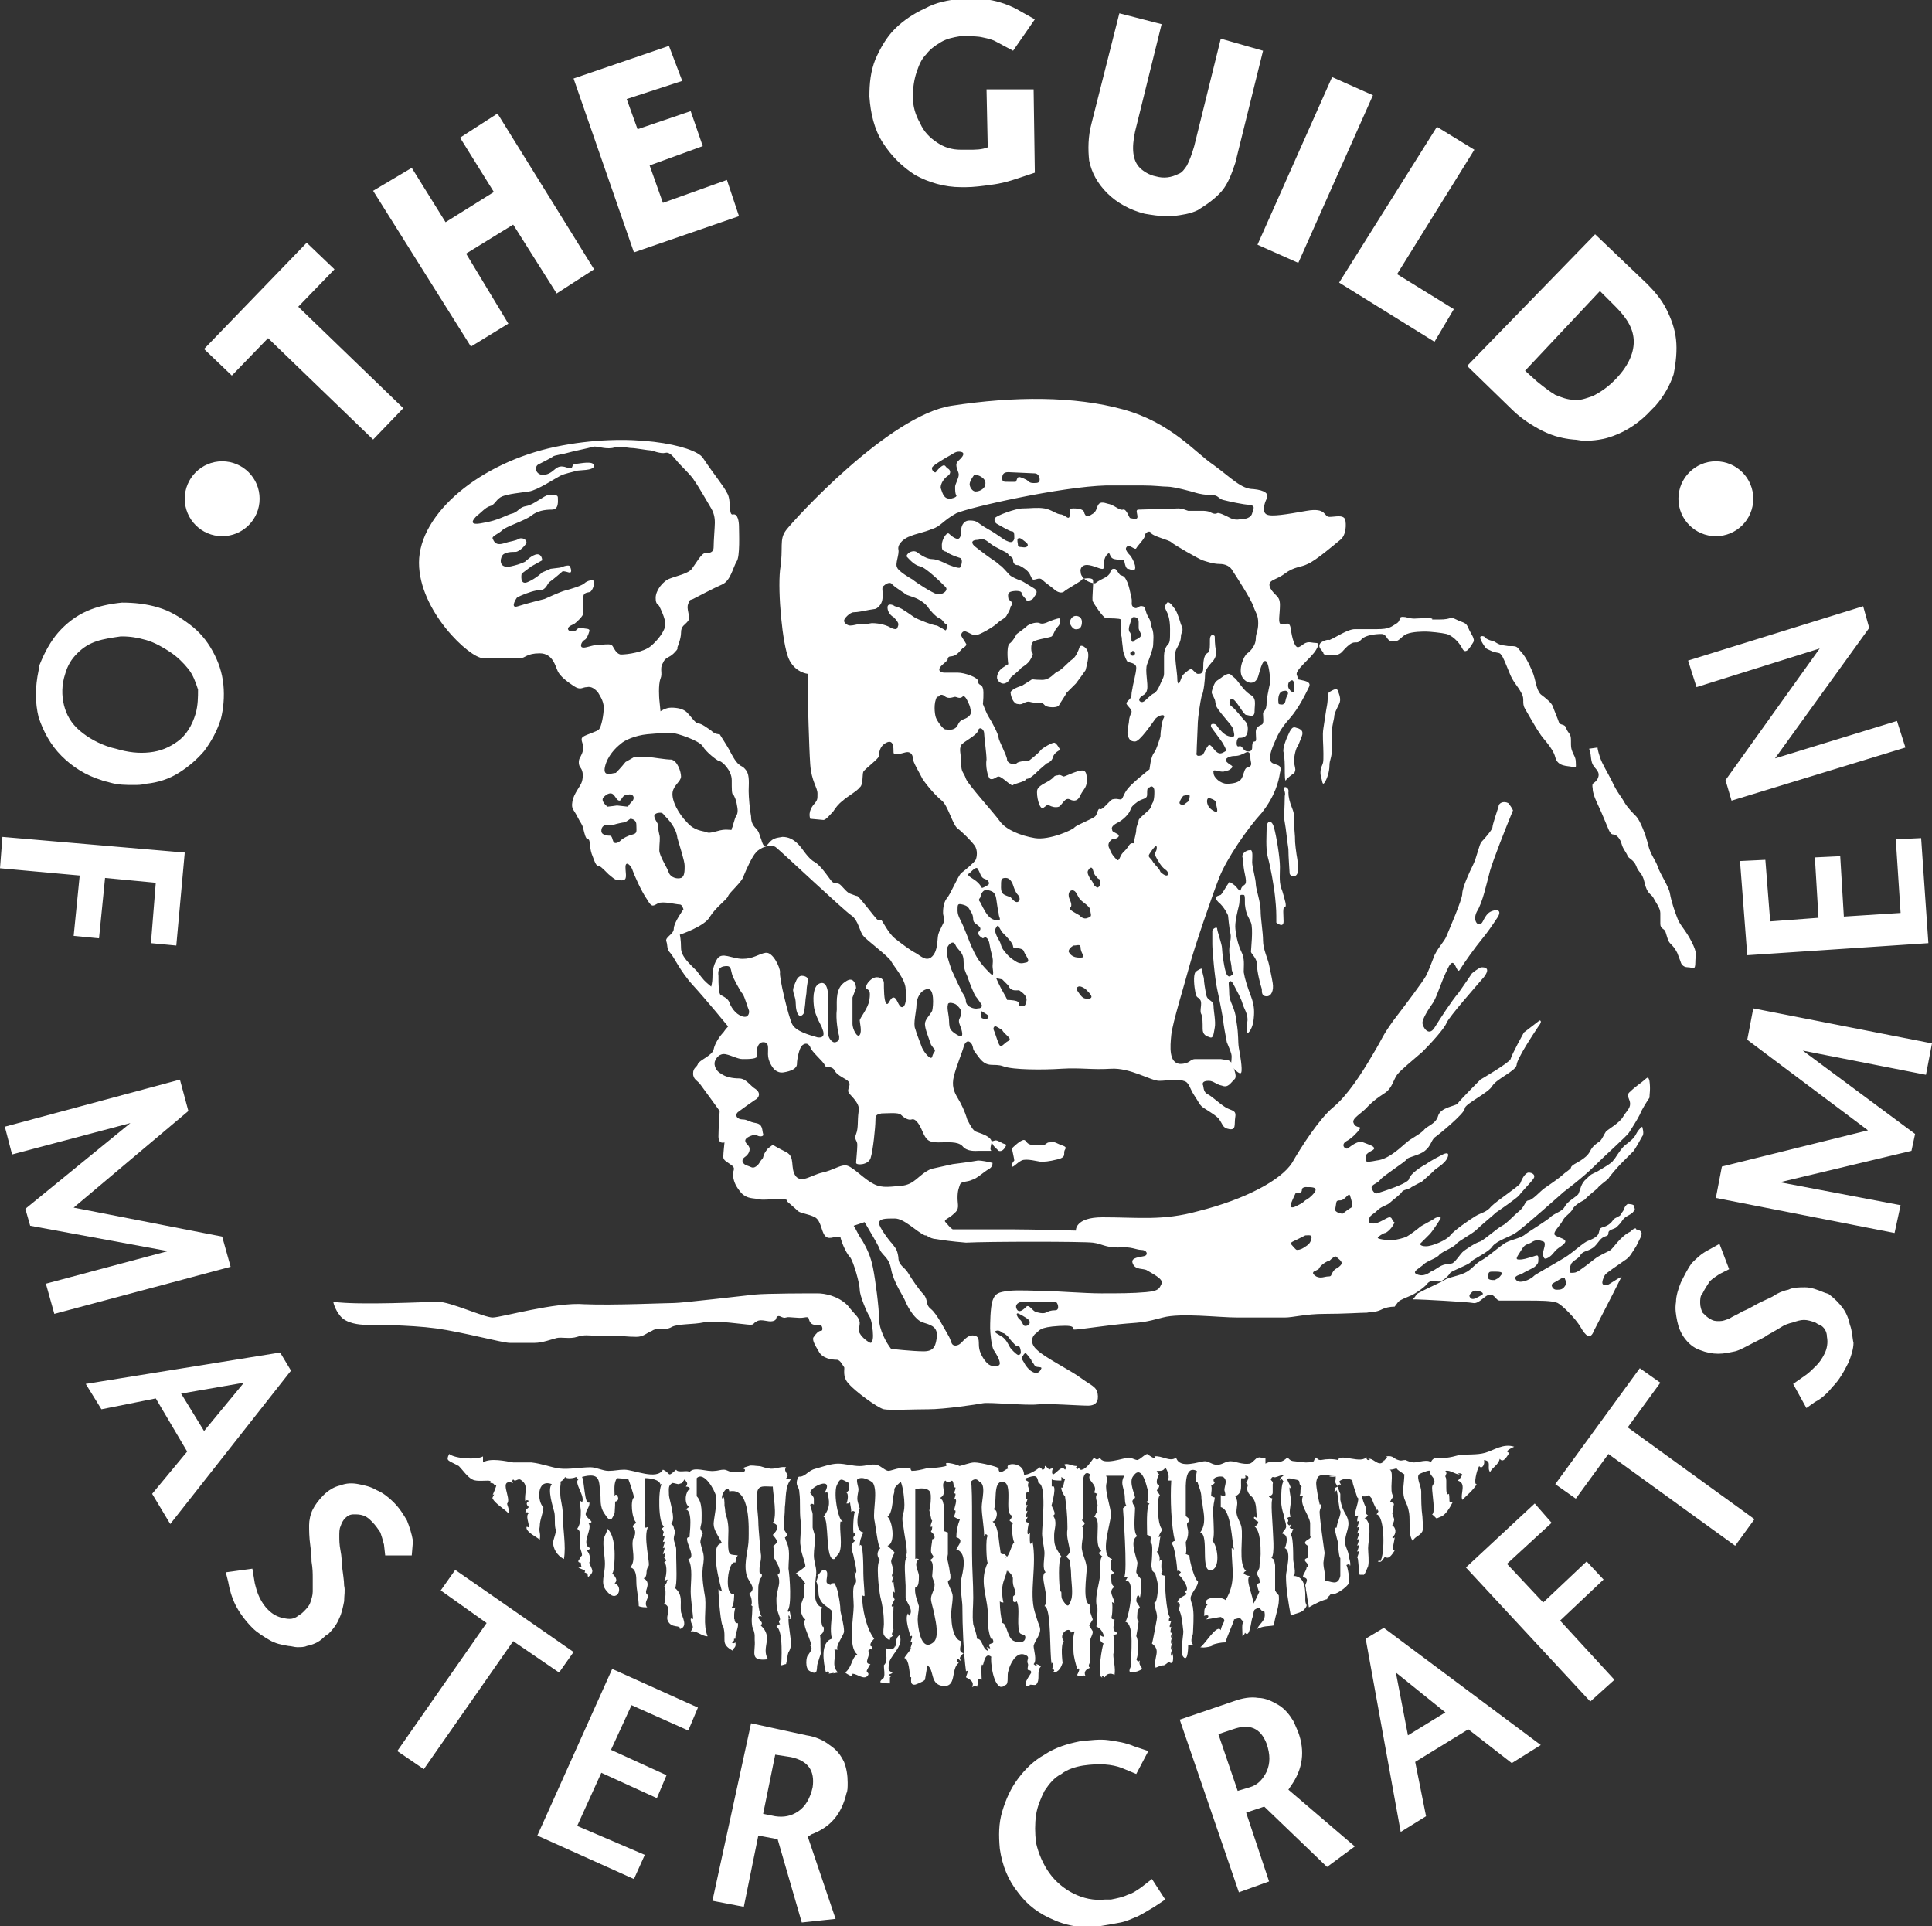
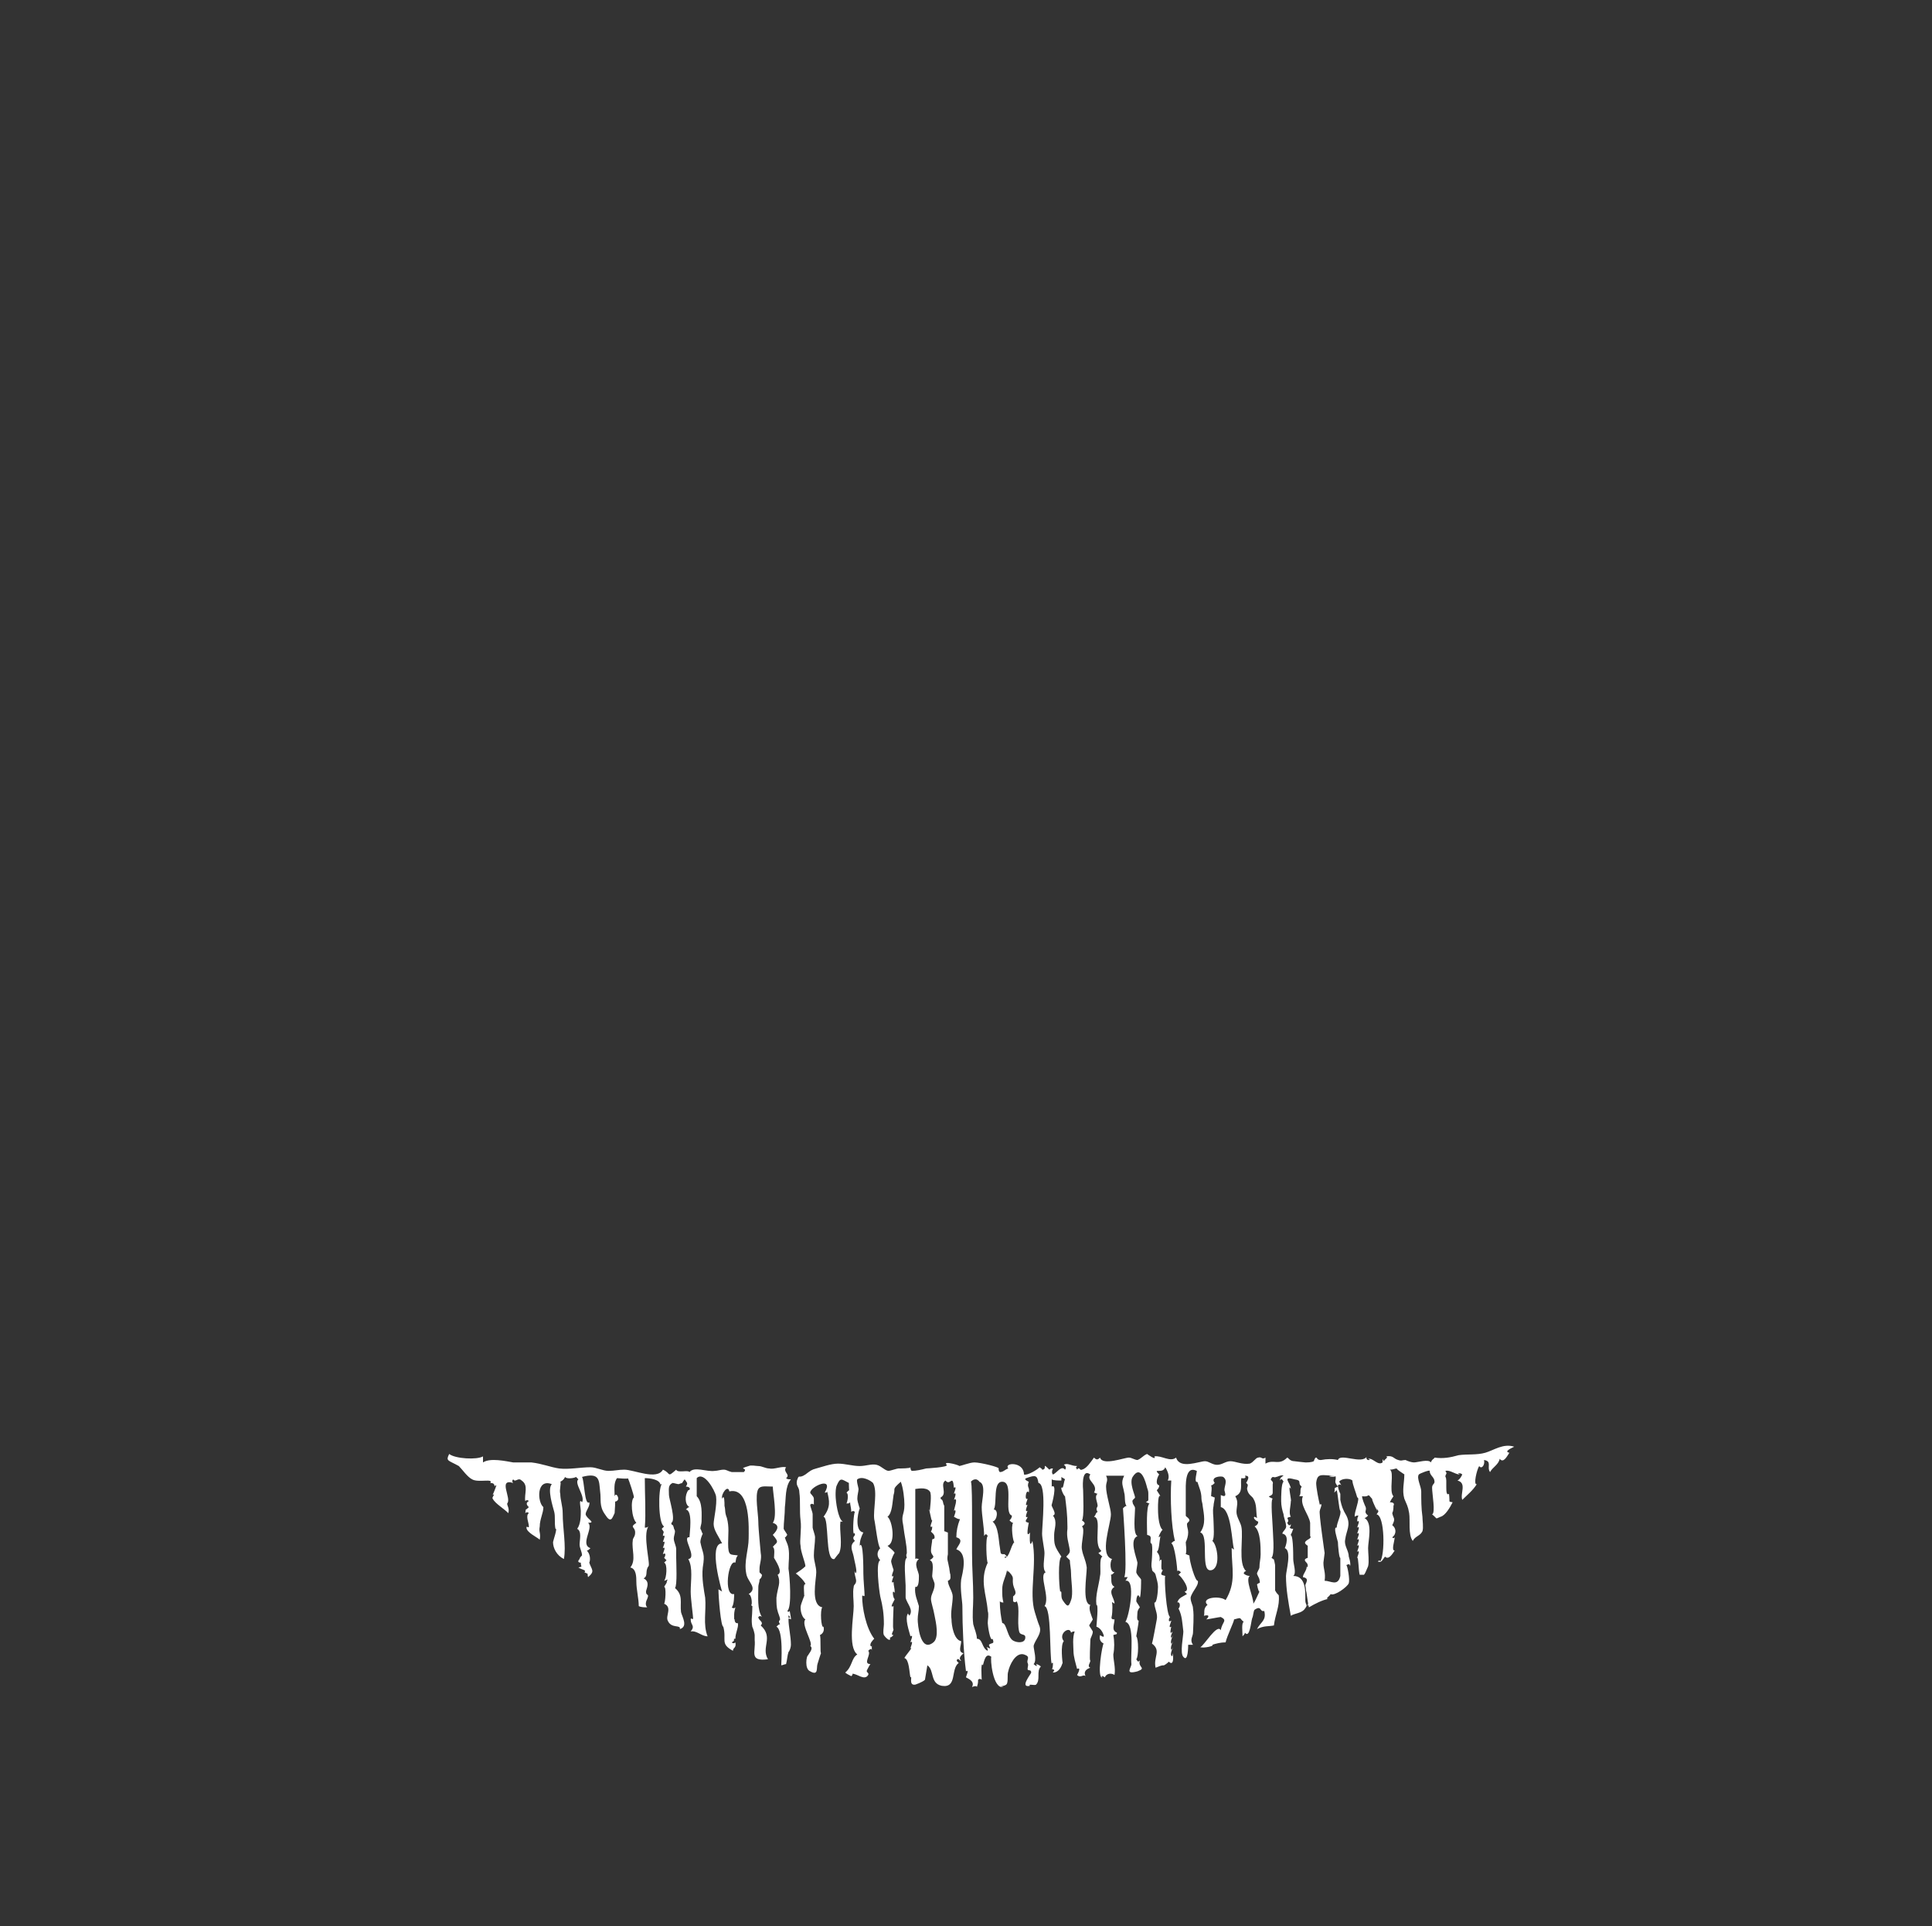
<svg xmlns="http://www.w3.org/2000/svg" id="Layer_1" width="160" height="159.5" viewBox="10 -9.5 160 159.5">
  <rect x="10" y="-9.5" width="160" height="159.5" fill="#333333" stroke="none" />
  <style>.st0{fill:#fff}.st1{display:none}</style>
  <g id="Foreground">
    <path class="st0" d="M113.1 112.7c.2.3-.3.2-.3.2-.1.5.2 1.2-.5 1.5.3.5.1.8.1 1.3 0 .4.3.8.4 1.2.2.9-.3 3.1.4 3.7-.1 0-.2.1-.2.2.1.1.3.2.5.2-.4.3.3 1.7.3 2.3.2-.3.3-.6.5-1-.1 0-.2-.6-.2-.6.2-.2.3 0 .2-.4 0-.1-.2-.4-.2-.5s.2-.4.2-.5c0-.4.1-.7.1-1.1 0-.6 0-1.9-.5-2.3.2-.1.3-.2.3-.4-.1 0-.5-.3-.3-.4l.2.1c-.1-.6 0-1.1-.3-1.6-.1-.2-.4-.3-.5-.7-.1-.3.2-.4-.1-.6.3-.5.2-.6-.1-.6zm7.5 0c-1.1 0-1.5-.3-1.6.6 0 .4.2 1.4.3 1.8.3-.2 0 .4 0 .5-.1.1.4 3.5.4 3.5 0 .1-.1.7-.1.8 0 .6.2.8.1 1.5.5 0 1.1.5 1.3-.4v-1.5c-.1.1-.2-1.1-.2-1.3-.1-.4-.4-1.3-.1-1.2 0-.4.4-1.1.3-1.4-.1 0-.2-1.4-.3-1.7l-.2.2c.1-.5-.1-.3.3-.5-.4-.5-.1-.4-.2-.9-1.2 0 .1.2 0 0zm-22.7.1v.3c-.2 0-.7 0-.8-.1v.6c.5-.3 0 1.5 0 1.5-.1.1.5.8.1.9.4.5.1 1.1.1 1.6 0 .8 0 .9.6 1.8-.3.2-.2 2.4-.1 2.9.2-.1 0 .4.2.7.4.6.5.6.7 0 .2-.5 0-1.6 0-2.2 0-.4-.1-.8-.1-1.1l-.3-.3c.2-.2.3-.3.3-.5-.1-.7-.3-1.1-.2-1.8v-.2c0-1-.1-1.7-.2-2.5-.1 0-.5-.9-.2-.7.1-.2.1-.5.2-.7-.1-.1-.2-.1-.3-.2zm-7.1.2c-.2 0-.3.1-.4.2.1 0 .1 2.1.1 2.7v3.2c0 1.4.1 2.4.1 3.7 0 .8-.1 1.4 0 2.2.1.4.3.8.3 1.2.5 0 .4.8.9 1 0-.1 0-.2-.1-.3.1 0 .2.1.3.1 0-.1-.1-.2-.1-.3.2-.2.5 0 .3-.5-.2.3-.4-1.1-.4-1.3 0-.3.1-.7 0-1-.1-1.4-.7-2.5 0-4-.1 0-.2-2.1 0-2.2-.1-.2-.2-.2-.3 0 0-.8-.2-1.7-.2-2.4 0-.6.4-1.9-.2-2.1.1.1-.1-.2-.3-.2zm2.2.2c-.8 0-.4 1.8-.7 2.3.4 0 .3.9-.1 1 .5.4.5 1.6.6 2.1.1.6 0 .6.4.6.5.5 0 0 0 .3.4 0 .5-1 .8-1.3-.1 0-.3-1.3-.1-1.6-.1 0-.2-.1-.3-.2.1-.1.2-.2.2-.4-.7-.2.2-2.8-.8-2.8zm-7.2.6v5.8c.1-.1.2 0 .3 0-.5.4 0 1 0 1.4 0 .3 0 1-.3.9-.1.6.2 1.2.3 1.6 0 .4-.1.7-.1 1.1 0 .4.2 2.8 1.3 1.9.5-.4.2-1.7.1-2.2-.1-.6-.3-1.1-.3-1.4 0-.4.3-.7.3-1.2 0-.2-.2-.5-.2-.7 0-.3.2-1.2-.2-1.3.6-.4.1-.3.1-.8 0-.3.1-.7.1-.9 0-.1.2 0 .2-.2 0-.3-.3-.4-.3-.5.1-.1.1-.3.1-.4-.3.2 0-.4 0-.5-.1.1-.2-1-.3-.9.1 0 .1.1.1.2 0-.2.2-1.5 0-1.7-.3-.4-1.1-.2-1.2-.2zm7.6 6.7c-.1.6-.4 1-.4 1.6 0 .5 0 .7.1 1.1-.1 0-.2 0-.3-.1 0 .7.1 1.3.2 1.8.4 0 .4 1.3 1 1.5.2.1.8.2.9-.2.1-.5-.4-.2-.5-.6-.2-.9.1-1.9-.2-2.5-.1.1-.2.1-.3 0v-.4c.4-.3.1-.5 0-1-.1-.6.2-.5-.5-1.2 0 .2.2.2 0 0zm24.7 2.5c0 .5.3.3-.1.8-.3.3-.8.3-1.1.5-.2-1.1-.4-2.2-.4-3.3 0-.4.5-2.1-.1-2.3.1-.2.4-1.1-.2-1.2 0-.2.4-.4.3-.7 0-.2-.2-.7-.2-.9-.1-.3-.2-.7-.2-1.1 0-.3 0-1.5.2-1.6-.1-.2-.2-.3-.3-.1 0-.2.1-.3.3-.4-.2-.1-.5.1-.6.1-.2.1-.3-.1-.4.1-.2.2.2.2.1.5v.7c0 .4-.7.2 0 .5-.2.1 0 2.1 0 2.4 0 .4.2 2.2-.1 2.5.3.2.2.2.3.6v2.1c.1.2.2.3.3.4.1.9-.3 1.6-.4 2.5-.5.1-.8 0-1.4.3.3-.6.8-.7.6-1.5-.4.1-.2-.5-.8-.1-.1.1-.1.5-.2.7-.1.3-.2 1.7-.6 1.2 0 .1-.1.2-.2.3 0-.4-.1-1.1.1-1.2-.4-.3-.1-.4-.8-.2 0 .2-.6 1.4-.7 1.9-.4 0-.8.1-1.1.2.2.1-.7.3-1 .2.3-.1 1.4-2 1.7-1.4.1-.7.6-.8 0-1.1-.1 0-1.1.2-1.2.2.3-.3.2-.4-.2-.3.1-.2-.1-.6.3-.9-.6-.6 1-.8 1.5-.4.9-1.5.5-2.6.5-4.3.1 0 .1.1.2.1-.2-.6-.2-3.3-1.1-3.5v-1c.6.3.3-.3.3-.4 0-.4.3-.8-.1-1.1-.2-.1-1.1 0-.7.5-.1.1-.2.2-.3.2.1.3 0 .5 0 .9.1 0 .2.1.3.1 0 .2-.1.5-.1.7-.1.5 0 .8 0 1.3 0 .3.1 1.4-.1 1.6.4.3.7 2.1 0 2.4-1.1.4-.2-2.9-1-3.1.5-.7.3-1.5.2-2.2 0-.2-.1-.4-.1-.6 0-.6-.2-.9-.4-1.6 0 .1.1.1.1.2-.4.2 0-1-.1-.9-1-.5-.9 1.3-.9 1.8v1.9c0 .1.3.2.3.4 0 .1-.2.2-.2.3 0 .3.1.4.1.7 0 .3-.1.6-.2.8 0 .3.1.6 0 1 .1 0 .2.1.3.1 0 .5.5 2.2.7 2.1.1.4-.5.9-.6 1.4 0 .4.2.6.2.9.1.6 0 1.7 0 2s-.3.6 0 1h-.4c0 .1 0 1.5-.4 1-.3-.3 0-1.7 0-2.1-.1-.8-.1-1.3-.4-1.9.2-.2.1-.6-.1-.5.1-.4.5-.5.8-.7l-.2-.2c.6-.1-.3-1.3-.5-1.4l.2-.2c-.1-.1-.2-.2-.3-.1 0-.2-.2-2.2-.5-2.3.1-.1.2-.2.3-.2-.3-1.2-.4-3.5-.3-5h-.3c.2-.3 0-.8-.2-1.1-.2.6-1.1 0-.5.6-.1.1-.4.8 0 .9 0 .2-.1.3-.2.4.1.2.2.3.3.5-.2-.2-.2.7-.2 1 0 .2 0 1.5.4 1.8 0-.2-.6.9-.2.5-.1.5-.1 1.2-.3 1.3.2.2.3.5.2.8.4-.6 0 .8.3.7-.2.4-.2.4.2.5-.1.2.1 3.3.4 3.4-.1.1-.2.5.1.3 0 .1-.3.7 0 .5 0 0-.2.8.1.4 0 .1-.2.4-.1.5s.1 0 .1-.2c0 .2-.2.5-.1.7.1.1.1 0 .1-.2 0 .2-.2.5-.1.7.1.1.1 0 .1-.2 0 .2-.2.5-.1.7.1.1.1 0 .1-.2.1.3.1 1.1-.3.7 0 0-.2.2-.4.3-.3 0-.4.1-.7.2-.2-.9.5-1.4-.3-2 .1-.3.3-1.5.4-2s-.2-.9-.2-1.4c.2.1.3-.9.3-1.3 0-.3-.1-.6-.2-1-.1-.3-.3-.2-.3-.5-.1-.3 0-.6 0-.9 0-.1.1-1.3-.1-1.2-.1-.3.2-.6-.3-.7 0-.5-.1-2.4.2-2.6-.1 0-.2-.1-.3-.1.1-.1.2-.1.2-.2v-.4c0-.3 0-.3-.1-.6-.1-.4-.5-2-1.2-.9-.3.5.2 1.5.2 1.7 0 .1-.3.2-.2.4 0 .2.2.3.2.5 0 .5-.2 2.1.2 2.3-.7.3-.1 1.7 0 2.2 0 .2-.1.6-.1.8.1.3.3.4.4.6 0 .3 0 1.2-.1 1.5-.2-.5-.3.1-.3.3.1.2.2.3.3.5-.1.1-.2.3-.2.4 0 .2-.1.7.1.7 0 .2-.2 1.3-.2 1.3.2.2.2 1.7 0 1.9.1.1.1.3.3.1-.2.6.6.6-.2.9-1.1.3-.5-.3-.5-.6-.1-.7.3-3.3-.5-3.5.3-.4.9-3.6 0-3.4.1-.1.1-.2.2-.3h-.3c.3-.4-.1-5.7-.1-5.7.1-.1.2-.2.3-.2-.2-.2-.1-.8-.2-1.1-.1-.6-.3-.8 0-1.4h-1.5c.2.4 0 .5 0 .9 0 .7.4 1.8.4 2.3 0 .8-1 3.4.1 3.7-.2.2-.2 1.1.2 1.1-.1.1-.2.2-.3.2.1.3-.1.8.3 1-.6.4 0 .9 0 1.4-.1-.1-.2-.1-.3-.2.2-.1.1 1.1.1 1 0 .3-.2.5.2.5 0 .4-.3.9.2 1.1 0 .2-.1.1-.3.2.1.5.1 1.1 0 1.6 0 .5.2 1.1.1 1.7-.3-.2-.7-.1-.8.2-.1-.1-.4-.2-.2 0-.5.1 0-2.8.1-2.8-.2-.1-.4-.3-.3-.7 0 0 .4.3.3 0s-.3-.6-.6-.7c0-.1.2-1.9 0-1.8-.1-.8.2-1.6.3-2.4.1-.3-.1-1.5.2-1.6-.6-.5-.2-.2-.1-.5-.7-.5.1-2.7-.6-2.8.2-.2.1-.3.3-.4-.2-.3 0-.4 0-.5 0-.3-.3-.8 0-1-.1 0-.2-.1-.3-.1.4-.7-.7-1-.3-1.5-.8-.6-.6 1.3-.6 1.3 0 .4.1 2.3-.1 2.5.3.2.3.3 0 .5.3.2-.1 1.4 0 1.9.1.6.3.8.4 1.5 0 .7-.4 3 .3 3.1-.2.3.1.9.2 1.2-.1.2-.2.3-.3.5.1.2.2.3.3.5 0 .3-.2.5-.2.7 0 .3-.1 1.8 0 1.7 0 .2-.3.5 0 .6-.3.1-.6.3-.4.7-.2-.2-.4.2-.7-.1 0 0 .4-.7 0-.5-.1-.4-.3-1-.3-1.5 0-.3-.1-1.1.1-1.6-.1 0-.2 0-.3.1-.1-.6-1.1.1-.6.7-.3.3-.1 1.8-.1 1.8-.1.3-.3.8-.8.8 0-.1.3-.2-.1-.3.1 0 .1-.4.1-.5-.1 0-.1 0-.1.1-.2-.7 0-4.7-.6-4.8.5-.7-.5-2.6.1-2.8-.3-.3-.1-1.1-.1-1.6 0-.3-.2-1.2-.2-1.6 0-.7.4-4.1-.3-4.2-.1-.6-.2-.7-1-.4-.3.1.2.3.2.3-.2.5.1.4 0 .9-.2-.4-.4.7-.1.5 0 .1-.3.7 0 .5 0 0-.3.7 0 .5 0 0-.3.7 0 .5 0 .2-.4.4.1.5 0 0-.3 1.4.1.8 0 .1-.1 1.5.2.7.4 2-.3 4.3.2 5.9.1.3.2.7.4 1.2.2.6-.4 1.1-.5 1.6 0 .3.3 1.2 0 1.5.1.1.4.3.2 0 .1 0 .3.1.4.2-.4.4 0 1.1-.4 1.5-.1.1-.7-.1-.5.1-.9.2.1-1 .1-1.1 0-.3-.3-.1-.3-.3s.1-.3 0-.5c-.1-.3.3-.5-.3-.7-.7-.2-1.2.9-1.3 1.4-.1.3 0 .7-.1 1s-.9.2-.3.3c-.9.2-1.1-2.4-1-2.5-.5-.4-.6.4-.7.7-.2-.4-.1 1.1-.1 1.2-.1-.1-.2-.1-.3 0 0 .2 0 .3-.1.6 0-.1-.2-.1-.4 0 .2-.4-.1-.6-.5-.8 0-.1.3-.7 0-.5-.2-1.5-.3-3.7-.3-5.4 0-.4-.2-1.4-.1-2.2.1-.5.6-2.2-.4-2.5.1-.3.7-.8 0-1 0-.5.1-1 .3-1.5-.2 0-.3-.1-.5-.2 0 0 .3-.7 0-.5 0-.1.4-1.2 0-.9 0 0 .3-.7 0-.5 0-.1.3-.7 0-.5-.1-1.2-.3-.1-.7-.6-.5.3.2 1.1-.4 1.4 0 .3.1 0 .2.4 0 .1.1.3.1.3V117.3c.1 0 .2.1.3.1v1.8c-.1.5 0 .5.1 1.1 0-.1.1.8.1.5 0 .3.1.5-.2.6 0 .4.4.9.4 1.3 0 .6-.2 1.3-.1 1.9 0 .5.2 1.7.8 1.8 0 .4-.3.9.2 1-.1.1-.5.4-.2.6-.1.1-.2-.2-.3-.1-.2.1.1.3.1.3-.7.5-.1 2.1-1.4 1.9-1-.2-.6-1.3-1.2-1.7l-.2 1.2c-.2.2-.8.4-.8.4-.6.1-.2-.8-.4-.6-.1-.4-.1-1.5-.5-1.6 0-.1.8-1 .5-.8 0-.1.3-.7 0-.5 0-.1.3-.7 0-.5-.1-.4-.5-1.5-.2-1.9 0 .1.1.1.1.2.4-.5-.2-1-.3-1.5v-1c0-.4-.2-2.2.1-2.3-.1-.3 0-.3 0-.4 0-.7-.2-1.4-.3-2.3-.2-.9.1-.8.1-1.7 0-.5-.1-1.4-.3-1.9-.8.7-.4.5-.6 1.1-.1.6-.1 1.5-.5 1.8.4.3.7 2.2 0 2.4.2.2.5.4.6.6 0-.1-.3.5-.3.7 0 .1.2.7.2.7 0 .1-.3.7 0 .5 0 .1-.3.7 0 .5 0 .3.1.5.1.9-.3-.4-.1.6 0 .5 0 .1-.5.8-.1.6 0 .3-.1 2 0 1.9 0 .2-.3.5 0 .5-.1.1-.2.2-.3.2.1.4-.3.1-.5-.2-.1-.2 0-.7 0-.9 0-.9-.1-1.5-.3-2.3-.1-.5-.4-2.9 0-3-.3-.3-.3-.7 0-1-.2-.1-.4-2-.5-2.4-.1-.8.3-2.3-.1-3-.2-.2-.9-.6-1.3-.3-.1.1.1.7.1.8 0 .2-.1.5-.1.8s.3 1.1.2.8c-.2.5-.4 1.9.3 2-.2.4-.3.7-.3 1.1.3-.5.3 1.9.3 2.3 0 .5.1 1.5.1 1.8 0 .2-.2-.1-.2.1 0 .9.3 2.6 1 3.5-.1.1-.4.4-.3.6.1.1.1 0 .1-.2v.6c0-.2-.1-.2-.3 0 .3.3-.5 1.1.2 1.1 0-.1-.3.5-.3.5-.1.2.2.2.1.4-.3.5-.9-.1-1.3-.1 0 .1 0 .1-.1.2-.2-.1-.4-.2-.5-.3.6-.5.5-1.2 1-1.5-.8-.6-.3-3.1-.3-4 0-.5-.1-1.1 0-1.6 0-.2.2-.2.2-.5 0-.2-.2-.7-.1-.8 0 .2.1.2.1.1.1-.1-.2-1.2-.2-1.3-.1-.5-.4-.9.1-1.3-.3-.3 0-.4 0-.5s0-.2-.1-.1c-.1-.3 0-1.7.1-1.8-.1-.1-.2-.1-.3 0 0-.3-.1-.6-.1-.8-.1.1-.1.1-.3.1.1-.2.2-.8 0-.9l.2-.2.1.2c-.1.1-.1-.7-.1-.8-.6-.3-.7-.5-1 .2-.1.2-.1.6-.1.8 0 .5.2 2 .6 2.2h-.2c-.1.8.2 1.9-.1 2.6-.1.1-.4.5-.4.5-.8.2-.4-3.4-.9-3.5.6-.8.5-1.3.3-2.1 0 .1-.1.1-.2.1.8-1.4-1.2-.5-1.2 0 0 .1.3.3.3.5v.5c-.1-.1-.2-.1-.3 0 0 .2.2.6.2.8v1.1c0 .1.2.6.2.8 0 .5-.1 1-.1 1.5s.2.9.2 1.4c0 .6-.5 2.7.5 2.9-.2.2-.1 1.8.1 1.6.1.4-.1.6-.3.7.1.2 0 1.5.1 1.5 0-.1-.3.9-.3.9-.1.3.1 1-.6.6-.5-.2-.3-1.3-.2-1.3.1-.2.5-.6.2-.8.3-.2-.8-1.8-.4-2.2-.2-.1-.4-.5-.4-1 0-.3.4-1.1.3-1 0-.3-.1-1 .1-.9 0-.2-.6-.8-.8-.9.3-.2.6-.4.8-.6 0-.3-.4-1.2-.4-1.7-.1-.4.1-1.4 0-2.1-.1-.8 0-1.6-.1-2.3 0-.5-.3-.5-.2-1 .2-.6.1-.1.7-.5.4-.3.5-.4.9-.5s1.2-.4 1.8-.4c.6 0 1.2.2 1.8.2.5 0 1-.2 1.4-.1s.7.5 1 .5c.1 0 .7-.2.8-.2.2 0 1 0 1-.1 0 .1 0 .2.1.3.4 0 .8-.1 1.2-.2 0 0 1.9-.1 1.7-.3-.4-.4 1.3.1 1 .1.2 0 .9-.3 1.3-.3.5 0 2.1.4 2 .5 0 .1 0 .2.1.3.3 0 .4-.2.7-.3-.4-.5 1.3-.6 1.3.5.3.1 1.1-.4 1.3-.6.1.1.2.1.2.2.5 0-.1-.7.6 0 .1-.1.2-.1.3-.1-.1.2-.1.4 0 .5.3-.1.7-.8 1-.4.1-.1.1-.3-.1-.4.3-.2.6.1 1.1.1-.2.3-.1 0 0 .3.2-.3.2.1.4 0 .4-.1.7-.6 1-1 .2.2.3.2.5 0 .2.7 2 0 2.4 0 .2 0 .5.2.7.2.3-.1.5-.4.8-.5 0 0 .8.6.6.2.6-.1 1.3.5 1.8.1.3 1 1.9.3 2.4.3.3 0 .6.3 1 .3s.7-.3 1.1-.3 1 .3 1.6.2c.3-.1.5-.5.7-.5.3-.1.3.2.6 0v.5c.7-.4 1.1.2 1.8-.5.1 0 .2.3.6.3 0 0 .8.1.9.1.2 0 .5 0 .7-.1.1-.3.2-.4.3-.2.1.1.2.1.3.1.5-.1 1-.1 1.4 0 .2-.6 2 .4 2.4-.3-.1.1 0 .3.1.3.2 0 .2 0 0-.1.4-.1.8.6 1.2.3 0-.2 0-.4.1-.1.1-.2.4-.3.2-.4.6-.1.6.2 1 .3.3.1.3 0 .6 0 .2.1.5.2.7.2.3 0 1.2-.3 1.4 0 .1-.3.3-.3.3-.4.7.1 1.3 0 2-.2.7-.1 1.5 0 2.2-.2s1.5-.8 2.4-.5c-.2.1-.9.4-.4.5-.2.3-.5.9-.8.5-.1.5-.6.7-.8 1.1-.3-.4.2-.9-.5-1 .1.4-.2.8-.4.5-.2.3-.5 1.6-.2 1.5-.3.5-.8.9-1.2 1.3-.2-.5.4-1.4-.4-1.6.2-.1.3-.3.4-.5 0 0-.1-.1-.2-.1-.2 0-.2 0 0 .1-.4 0-.8-.4-1.2-.3.2.3 0 .2 0 .5.2.1-.1 1.7.3 1.4.1.8-.1.6.3.7-.2.4-.6 1.1-1 1.2-.5.2-.2.2-.7-.2.3-.1 0-1.7 0-2.2 0-.3.2-.3.2-.5 0-.4-.4-.5-.4-.9 0-.1-.8.2-.9.3-.2.3.2 1 .2 1.4 0 .7 0 1.4.1 2.1 0 .3.1.9 0 1.2-.2.4-.6.4-.8.8-.4-.5-.2-1.7-.3-2.3-.1-.6-.2-.7-.4-1.2-.2-.7 0-1.3 0-2 .2.1-.8-.5-.6-.5-.2 0-.3.1-.6.1.4.2-.1 1.8.3 2.2-.2.3-.2.3-.3.5.3 0 .4.1.3.3 0 .2 0 .4-.1.6.1.5.3.4 0 1 .3.2.4.7 0 1 .1.1.1.1.2 0 0 .3-.3 1.1 0 1.1-.2.3-.5.8-.8.5-.3.4-.3.5-.6.4.1-.1.2-.1.2 0 .4-.5.4-3.8-.3-3.9.2-.3.2-.2 0-.5.3.8-.6-1.1-.3-.7-.6-.7-.1-.2-.9-.3 0 .2.2.7.3.9.1.3-.2.4.2.7-.1.1-.2.2-.3.2.7.4.3 1.9.3 2.5 0 .4.1 1.1 0 1.5-.1.2-.3.8-.4.7h-.3c-.1-.4-.1-1.5-.2-1.4 0-.1.3-.7 0-.5 0-.1.3-.7 0-.5 0-.1.3-.7 0-.5 0-.1.3-.7 0-.5 0-.1.3-.7 0-.5 0-.1.3-.7 0-.5 0-.2 0-.3.1-.5-.1 0-.2 0-.3.1-.1-.3.5-1.6.2-1.6-.1-.4-.4-1.1-.4-1.4-.2-.2-.9-.2-1.1.1.1.1.1.2.2.3-.1-.1-.2-.1-.3 0 0 .2.1.5.2.7v.5c.1.5.2.8.5 1.3.4.8 0 1.2-.1 2-.1.5.3.9.3 1.4 0 0 .2.6.1.8 0-.2-.1-.2-.3-.1.1.1.3 1.2.2 1.5-.1.3-1.2 1.1-1.5.9-.1.2-.5.4-.2.4-.5.1-1.1.4-1.6.7-.1-.4-.1-.6-.2-1.2-.1-.4 0-.2-.1-.6 0-.2.4-.6-.2-.7 0-.3.4-.6.3-1 0 .2.1.2.1.1s0-.2-.1-.3c-.2-.2-.2-.3.1-.4v-.5-.5c-.3-.2-.3-.3 0-.5.2-.1.3-.2.2-.3v-1.1c-.1-.7-.9-1.5-.6-2.2h-.3c.2-.3 0-.5.2-.8-.4-.3.1-.5-.6-.6-1.1-.3-.3.3-.3.8-.3-.6.1 1.1 0 1 0 .4-.2 1 0 1.3-.6.1 0 .2-.3.5.1.2.2.3.3.1 0 .1 0 .2-.1.3.1.1.2.1.3.1 0 0-.2.6-.3.6.3-.5.3 1.5.3 1.9s.3 1.2 0 1.4c1.1 0 1 1.4 1 2zm-5.3-4s.1-.1 0 0c.1.1 0 0 0 0zm6.3-5.8s.1-.2 0 0c.1.1 0 0 0 0zm-3.6 6.4s0 .1 0 0c0 .1-.1 0 0 0zm2.9 3.9s0-.1-.1-.2c0 .1 0 .2.1.2zM47.2 110.9c.5.4 2.3.5 2.8.2v.5c.6-.4 1.9-.1 2.5 0H54c.9.1 1.6.4 2.3.5.8.1 1.8-.1 2.6-.1.5 0 1 .3 1.5.3s.8-.1 1.3-.1c.8 0 2.7.9 3.2 0 .7.3.3.7 1.1 0 .1.3 1 0 1.1.2.4-.5 1.4 0 2.1-.1.2 0 .5-.1.7-.1.3 0 .3.1.7.2h1c.4-.4-.6-.2.4-.5.2-.1.6 0 .8 0 .3 0 .6.2.9.2.4.1 1-.2 1.4-.1-.3.4.4.6 0 .9.1.1.2.1.4.1-.5.6-.4 1.6-.5 2.3 0 .6-.1 1.3-.1 1.8.1.2.2.3.3.5-.1.1-.1.2-.2.2.1.4.2.4.3.9.1.6 0 1.1 0 1.7.1.6.3 3.2-.1 3.5.1.1.1.1.2 0 .3 1.6-.1-.1-.1.5 0 .2.2-.1.2.1s-.2-.1-.2.1c0 .6.2 1.4.2 2.1 0 .2-.1.5-.2.6-.1.3-.1.6-.2 1-.1 0-.3.1-.4.1 0-.2.2-2.9-.4-3.2.1-.1.2-.2.3-.2-.2-.3 0-.3 0-.4 0-.2-.2-.6-.2-.7-.1-.3-.1-.7-.1-1.1.1-.9.4-1.2.1-1.9.5-.2-.2-1.2-.3-1.4 0-.2.1-.8-.1-.9.3-.4.6-.3 0-1 .4-.4.6-.8 0-1 .4-.5 0-2.5 0-3-.6 0-1-.1-1.2.2-.3.5 0 2.1 0 2.7s.2 2.5.2 2.6c.1.5-.1.9-.1 1.3v.3l.2.2c0 .2-.1.3-.2.4 0 .3-.1.3-.1.7 0 .7-.1 1.8.3 2.4-.1-.1-.2-.1-.3 0 0 .3.5.4.2.7 1.1 1 0 1.8.6 2.8-1.6.2-1-.6-1.1-1.6v-.4c0-.1-.1-.5-.2-.7-.1-.6 0-.9 0-1.4 0-.6.1-.1-.1-.4.1.1.1-.8-.2-.9.8-.5-.1-1-.2-1.7-.2-1 .2-2 .2-2.9 0-.7.2-4.3-1.6-3.9-.1-.6-.7.2-.6.6.2-.4.2.3.2.6.1.4 0 .5.2 1 .2.8.1 1.3.1 2.1 0 1.1.2.9.8 1-.2.3-.1.2-.2.6-.6-.3-1 2.8-.1 2.6 0 .1 0 .9-.2 1.1.1.1.2.1.3 0-.1.4-.1.5-.1.7 0 .6 0 .1.1.4-.1-.3-.1.3.2.2.1.3-.2.8-.2 1.3-.3 0 .1.1-.3.3.1.1.2.1.3 0 .1.5-.2.4-.2.7-1.1-.6-.5-.9-.8-2-.2 0-.4-2.4-.4-3.1.1.1.2.1.3.2 0 0-1.2-4 0-4-.3-.6-.7-1.1-.7-1.6 0-.4.3-1.6.2-2.3-.1-.5-1-2.1-1.6-1.5v1.5c.5.5.4 1.5.4 2.1 0 .2-.1.4-.1.6.1.1.1.3.2.4-.1.2-.2.5-.2.7.2 1 .4.9.2 2.1-.1.9.1 1.9.2 2.5.1 1.1-.2 2.2.2 3.2-.5 0-.9-.5-1.4-.4.4-.5 0-.5 0-1 0-.2.2.1.2-.1s-.2-1.6-.2-2.2c0-.9.2-2-.2-2.7.8-.1-.6-1.9.1-1.8 0-.3.3-2.2-.3-2.3.1-.1.2-.2.3-.2-.4-.2-.4-1-.1-1.4.2 0 .2-.3-.2-.3.2-.3.1-.3-.1-.6-.4.5 0 .2-.5.4-.1 0-.4-.1-.5-.1-.4.2-.3.5-.3 1 0 .3.6 2.1.2 2.3 0 .3.1 0 .2.4 0 .1.1.2.1.3 0 .2-.1.4-.1.6 0 .3.2.6.2.9v.7c0 .4.1 2.3-.1 2.5.7.6.4 1.2.5 2 .1.4.6 1.2-.1 1.4.1-.4-.7 0-1-.7-.2-.4.4-1.1-.3-1.4.1-.1.2-1.4 0-1.4.4-.6.1-.3.3-.6-.1 0-.2.1-.3.1.2-.2.3-1.4 0-1.5l.2-.2-.2-.2c.1-.1.2-.5-.1-.3 0-.1.3-.7 0-.5 0-.1.3-.7 0-.5 0-.1.3-.7 0-.5 0-.4.2-.2-.1-.6l.2-.2c-.5-.2-.5-3.1-.2-3.5-.1 0-.1 0-.1.1 0-.5-.9-.6-1.3-.6 0 1.4.1 2.9 0 4.1.1 0 .2 0 .3-.1-.5.7.2 3.2 0 3.3-.3.4 0 .8-.4 1 .6.3.2.9.2 1.1 0 .4.3.1.1.6-.1.2-.2.5 0 .7-.2 0-.5 0-.7-.1 0-.6-.2-1.4-.2-2 0-.4 0-1.1-.5-1.2.5-.6.1-1.5.2-2.2 0-.3.2-.3.2-.7 0-.5-.5-.4.1-.8-.4-.4-.5-1.9-.2-2.1 0-.2-.4-1.4-.5-1.6.1.1-.9 0-.9 0-.3.4-.2 1-.2 1.5.1-.3.3 0 .3.2s-.3.3-.3.2c.1-.2 0 .9 0 1-.2.4-.3.9-.8.1-.5-.7-.3-1.2-.4-1.9-.1-.9 0-1.6-1.5-1.2.2.3.2 2.4.6 2.1.1.3-.3.7-.3 1 .1.4.9.7.2.7.5.4-.7 1.8.2 2.1-.1.1-.2.2-.3.2.3.3.3.8.2 1 .2.6.5.7-.1 1.2-.1-.4.1-.2-.3-.4.2-.2-.2-.2-.5-.4.4-.1.2 0 .2-.4-.2 0-.3-.1-.1-.3 0-.1.1-.2.2-.3 0-.3-.2-.6-.2-.9 0-.4.2-1.1-.2-1.3.3-.4.3-1.1.3-1.5 0-.2-.2-1.1.1-.7.3-.5-.7-1.6-.3-1.9l-.2-.2c-.1.1-.8.2-.9 0-.1.2-.2.3-.4.4.1.1-.1.7 0 1 0 .5.2 1 .2 1.6 0 1.3.3 2.7.1 3.8-.6-.3-.9-.9-.9-1.4 0-.1.4-1.2.2-1.1-.1-.5 0-1-.1-1.4s-.6-1.9-.2-2.3c-1.3-.5-1.2 1.5-.7 1.9 0 .5-.3 1-.3 1.6-.1.5.1.5 0 1.1-.2-.2-1.1-.6-1.1-1 0-.2.2.1.2-.1 0-.3-.3-.9 0-1.1-.1-.1-.2-.1-.3 0 .1-.5-.1-.1.3-.5 0 0-.4-.3 0-.5-.1-.1-.2-.1-.3 0-.1-.6.3-1.3-.3-1.7-.3-.3-.5.2-.7-.1-.1.1-.1.2 0 .3-1.3-.4-.1 1.3-.5 1.7 0 .2.2.4.1.8-.4-.4-1.1-.8-1.3-1.2-.1-.1.3-.5 0-.3 0 0 .3-.7.3-.8-.1 0-.1 0-.1.1-.1-.1 0-.3-.4-.3.3-.4-1 0-1.5-.3-.4-.2-.8-.8-1.1-1.1-.9-.5-1.1-.4-.8-1 .1.1-.1.2 0 0z" />
-     <path class="st0" d="M60.3 117.1c.5.4.6 1.5.6 2.1 0 .3 0 1.4-.2 1.6 0 0 .6.5.2.8.8.3.2 1.8-.7.6-.5-.6-.1-1.3-.1-2.2 0-.6-.2-1.5-.1-2.1.1-.3.3-.6.3-.8.2.1 0 .2 0 0zM78.2 120.5c.6 0 .1.9.3 1.1.1.1.4.2.3.1-.1-.1.3-.1.3-.1.1.1.3.7.3.8.1.5.2 1 .2 1.5.1.5.3 1.2.3 1.7 0 .3-.8 1.3-.5 1.5h-.3c.2.6-.3 1.3.3 1.9-1 .2.3-.1-.8.1.1.1.1-.4-.2-.1-.2-.8-.5-2.5.5-2.8-.2-.7 0-1.6 0-2.3-.5-.5-.9-.5-1.1-1.3 0-.2-.1-1.1-.2-1.1 0-.1.3-.7 0-.5.2 0 .4-.5.6-.5zM98 124.7c.3 0 .4.2.6.5-.4 0-.3-.3-.6-.5zM84.5 125.9c.4 1-.9 1.7-.9 2.5 0 .4-.1.4.3.6 0 .1-.2.1-.3.2l.2.1-.1.1v.5c-.7 0-.7-.1-.8-.1 0-.2.3-.3.3-.4.1-.3 0-.6 0-1 .4-.4.1-.9.2-1.4.1 0 .8.2.7-.3 0 0 0 .1.1.2 0-.5 0-.8.3-1zM62.5 48.3c-.2-.7-.3-.5-.4-1.1 0-.6.1-1.5.3-1.5s.2-.2.7.2.6.7.6 1V48c0 .3-.1.5.1.4.2-.1.7-.4.7-.4l.1.7s-.7.8-.8.8-.4.2-.4.2l-.9-1.4z" />
-     <path class="st0" d="M145.9 92.9l-.4.8c-.4.6-.5.9-1 1.2-.4.3-1.5 1-1.6 1.2s-.4.8 0 .8h.2c.1 0 .2-.1.7-.4.3-.2.4-.2.5-.3-1 2-2.1 4.1-2.3 4.5-.3.8-.7.4-1.1-.3-.4-.7-1.5-1.8-1.9-2s-1.5-.2-2.6-.2h-2.2c-.3 0-.4-.5-.8-.5s-.9.8-1.4.7c-.5-.1-4.4-.3-4.7-.3h-.3c.2-.2.3-.4.3-.4.1-.1.1-.1.7-.4.6-.3 1.3-.6 1.8-.9.5-.2 1.2-.3 1.7-.6s.7-.7 1.3-1c.5-.3 1.4-1.1 1.9-1.4.6-.3 1-.3 1.5-.6.5-.4 1.9-1.2 2.3-1.6.4-.3.9-.4 1.1-.8.2-.4.8-.7 1.1-1 .2-.4.2-.9.7-1.3.4-.4.3-.3.9-.6.5-.3 1.2-.7 1.3-.9.2-.2.5-.8.9-1.2.5-.4.8-.6 1-1s.5-.6.5-.6.2.6 0 .8c-.1.2-.5.9-.7 1.2l-1 1c-.3.3-1 1.1-1.1 1.3-.2.2-.8.6-.9.8-.1.1-1 .8-1 .9-.1.1-.9.4-1.1.9-.3.4-.6.5-.8.9s-.9 1-.6 1.2c.3.2 1 .3.8.6-.2.3-.6.4-.9.8-.3.4-.7.6-.8.5 0 0-.2-.3-.1-.5 0-.2.3-.8 0-.9-.3-.1-.6-.2-1 .1-.4.2-.5.1-.8.6-.3.5-.6.8-.2.8.4 0 .6-.1 1-.2s.6-.3.6.1 0 .4-.3.7c-.3.2-.8.4-1.1.6-.3.1-.6.2-.5.4.1.2.3.3.7.2.4-.1.7-.3.9-.5.3-.2 1.2-.7 1.7-1s.9-.5 1.4-.9 1-.8 1.2-.9.9-.3 1-.7c.1-.4.1-.4.4-.5.4-.1.7-.4.8-.6.2-.2.6-.3.6-.4s.2-.2.3-.5.3-.4.3-.4.6 0 .5.2c0 .2.2.1 0 .4s-.7.4-.9.7c-.2.3-.3.4-.5.6s-.7.2-.7.5-.2.2-.5.4-.5.7-.9.9c-.3.2-.7.2-.9.5-.1.3-.7.5-.8.8-.1.2-.2.7 0 .7.3 0 .4 0 .7-.2s.7-.5 1.2-.9 1.1-.6 1.4-.8c.3-.3.4-.5.8-.9s.6-.5.8-.6c.2-.2.5-.4.5-.2.5.1.5.3.4.6zm-13.5 4.5s-.3-.1-.5.1-.3.3-.1.5.6-.1.8-.2c.3-.1.3-.3-.2-.4zm6.5-.8s-.4.2-.4.3c0 .1.1.4.4.4.3 0 .5 0 .7-.3s.1-.3 0-.6c0-.3-.5.1-.7.2zm-5.1-.1c.1-.1.3-.1.5-.4.3-.3-.2-.3-.6-.3-.4 0-.4 0-.5.4 0 .3.3.3.6.3zm-14.6-.9l-.4.2c-.1.1-.1.2.2.4.4.2.7 0 1 0s.2-.1.4-.4c.2-.3.3-.2.6-.5s-.1-.5-.3-.7c-.1-.2-.5.2-.6.3-.2 0-.8.4-.9.7zm-1.9-2.4s-.5.2-.4.3c.1.1.4.5.5.5s.3 0 .6-.2.5-.3.6-.7c.1-.4-.2-.3-.5-.3l-.8.4zm3.9-2.2s.5-.4.7-.5 0-.7-.1-1-.4.4-.8.4-.3.1-.4.6c-.2.3.3.5.6.5zm-3.9-1.7s-.2.4-.4.9c-.1.5.4.2.6.1s.4-.2.6-.4c.2-.1.5-.3.8-.7.2-.4-.2-.4-.8-.4-.6.1.1.5-.8.5zm-21.9 13.8s-.3-.4-.4-.5-.2 0-.3.2c-.2.2 0 .3.2.7.2.3.4.5.6.6s.5.2.7-.2c.2-.3-.3-.1-.5-.3-.1-.2-.3-.4-.3-.5zm-1.9-1.9s-.3-.3-.4-.3-.3-.3-.6-.2c-.3.1.2.3.5.5s.5.6.6.8c.1.2.5.6.7.7.2 0 .3-.1.2-.5-.1-.4-.3-.2-.4-.3-.1-.1-.4-.4-.6-.7zm1.4-.9s.2 0 .3-.1c.1-.1.1-.3 0-.4s-.4-.3-.8-.5-.1.4.1.5c.2.2.2.5.4.5zm1.2-2h-1.4c-.3 0-.7.2-.5.6s.6 0 .8-.2c.2-.2.5.3.7.4s.7.2.9.1c.2-.1.4-.2.8-.2s.2-.7 0-.7h-1.3zM70.7 71.4c-.2-.5-.1-.9-.5-.9s-.8.1-.7.8c0 .7 0 1.5.2 1.6.2.1.6.3.7.6.1.3.3.6.5.8.2.2.5.4.8.4.3 0 .4-.4.3-.6-.1-.2-.3-1-.5-1.3-.2-.2-.8-1.4-.8-1.4zm23-6.6s.3.4.5.4c.3 0 .3-.4.1-.6-.2-.2-.3-.5-.4-.8s-.3-.6-.6-.6c-.4 0-.4.1-.4.8 0 .6.3.6.8.8zM91 63.6s.2.2.3.4c0 .1.3-.1.5-.2s.1-.4-.2-.5c-.4-.1-.4-.5-.6-.8-.1-.3-.4 0-.7.3-.4.2.3.4.7.8zm.2 1.2s-.2.2-.1.3c.1.1.2.4.5.9s.6.7 1 .7.1-.2.1-.6c-.1-.4-.1-.6-.2-1.2s-.4-.6-.7-.7c-.4-.1-.6.4-.6.6zm1.8 2.9s-.2-.3-.3-.5c-.1-.2-.3.3-.3.3s0 .3.3.8.1.5.5 1 .6.6.9.8c.3.2.5.2.9.1s-.1-.6-.2-.9c-.1-.4-.9-.2-.9-.4 0-.3-.5-.8-.9-1.2zm-1.4.4l-.2.1s-.6-.3-.3-.6-.2-.5-.4-.7c-.2-.2 0-.5-.3-.9-.2-.4-.3-.5-.7-.6-.4-.1-.4 0-.4.5s.3.8.6 1.6c.3.7.4 1.1.8 1.9s.9 1.3 1.3 1.7c.4.4.2-.3.2-.6s.1-.4-.1-1.1c-.2-.7-.1-1.1-.5-1.3zm1.9 4l-.5-.5-.5-.1s.3.7.6 1.2.3.6.3.6.5 0 .8.1.1.4.3.4c.3 0 .4.1.5-.4.1-.4-.3-.7-.6-.9-.3 0-.7.1-.9-.4zm-3.3 1.7s.4.3.8.2c.4 0 .3-.3.3-.3s-.4-.6-.5-.7-.5-1.1-.6-1.4c-.1-.4-.4-.7-.4-1.5s-.5-.9-.7-1.4c-.2-.4-.7.1-.7.5s.1.7.4 1.6c.4.9.6 1.3.9 1.9.5.7.1.7.5 1.1zm2.8 2s-.3-.2-.5-.3c-.1-.1-.3.1-.2.3.1.2.2.6.4 1.1.2.5.4 0 .8-.2s-.3-.5-.5-.9zm-1.7-1s.4.2.5 0c.2-.2-.1-.3-.4-.5-.2-.2-.2.2-.1.5zm-2.7.3s0 .4.1.6.5.5.8.6.2-.4 0-.9 0-.5.1-.9-.3-.7-.4-.8c-.1-.1-.7-.3-.7 0-.1.3.1.9.1 1.4zM87.1 77c-.2-.6-.5-1.3-.5-1.7 0-.4.4-.7.6-1.1.1-.4.2-1.9-.4-1.8s-.9.8-.9 1.3-.3 1.6-.1 2c.1.4.4 1.1.5 1.4.1.4.8 1.3.9.9s.3-.4.2-.6c-.1-.1-.3-.4-.3-.4zm19-14.3s.3.3.5.3.2-.3-.1-.5c-.3-.2-.6-.7-.8-1.1-.2-.3.1-.3.1-.7 0-.4-.4.2-.6.5s.1.3.3.7c.3.4.5.5.6.8zm-5.5 1.1s.2.2.3.2c.2-.1.2-.2.2-.5s-.1-.1-.3-.4c-.2-.2-.2-.3-.3-.6-.1-.3-.3-.1-.4.1s.1.5.2.7c.2.2.2.3.3.5zm-1.2 2.5s.3.4.7.2c.4-.1.2-.3.2-.6 0-.2-.2-.4-.6-.7-.4-.3-.4-.5-.6-.8s-.6-.2-.6.2.3.6.2 1c-.3.2.2.4.7.7zm-.5 2.5s-.4.2-.4.5c.1.2.3.5.9.5s.2-.2.1-.7c0-.5-.2-.3-.6-.3zm1 3.6s-.4-.3-.6-.2c-.2.1-.2.2.1.6.3.4.4.4.8.4.4-.1.1-.4-.3-.8zm8.1-16s-.2.2-.3.5c-.1.2.2.3.4.2.2-.2.4-.2.4-.5.1-.4-.1-.3-.5-.2zm2.1.9s.1.2.5.4.1-.5.1-.7-.2-.3-.5-.4c-.3-.1-.3.4-.1.7zm-8.2 3.5s.1.4.5.8c.3.4.3-.2.6-.5s.3-.3.5-.6.4-.1.4-.2c0-.2.2-.8.2-1.1s.2-.6.2-.8c.1-.2.4-.4.7-.7.4-.3.3-.5.5-.8.1-.3.1-.6.1-.9s-.2-.5-.4-.3c-.2 0-.2.2-.2.6s-.4.3-.8.6-.5.4-.6.7c-.1.3-.6.8-1 1s-.6.4-.5.6c0 .2.2.2.5.4.2.2-.2.4-.5.4-.3.2-.4.5-.2.8zm11.3-8c-.4.2-.6.3-1 .3-.3 0-.9.2-.6.5s.6.3.4.5-.3.2-.7.3c-.5 0-.9-.3-.8.1 0 .4.6.9 1.1.9s1-.1 1.2-.4.2-.7.4-.9c.2-.1.5-.1.4-.5s0-.6-.1-.7c-.1-.2-.3-.1-.3-.1zm3.5-5.7s-.1.3.1.5c.1.2.4.3.4.1s0-.7-.1-.8c-.1-.2-.4.1-.4.2zm-.8 1.7s.3.1.4 0c.2-.1.1-.3.3-.7.2-.3-.1-.4-.1-.4-.1 0-.3 0-.4.1-.2.1-.3.6-.2 1zM104 43.5s.5-.2.5-.4-.2-.4-.2-.6V42c0-.3-.2-.4-.4-.4s-.2.2-.3.5c-.1.3-.2.6 0 .8.1.2.1.3.1.6 0 .2.2.2.3 0zm-.4 1.1c0 .1.1.2.2.2s.2-.1.2-.2-.1-.2-.2-.2c-.1.1-.2.1-.2.2zm-9-8.8s.4.1.5-.1c.1-.2-.3-.4-.4-.5s-.3-.2-.4-.1c-.1.1 0 .4 0 .5 0 .1 0 .2.3.2zm7.3 2.2s.1-.4.3-.4c.2 0 .2 0 .4.3s.2.2.4.3c.2.1.3.4.4.6.1.3.2.7.3 1.2.1.4-.1.6.2.8.3.2.4-.2.7-.1.3 0 .2.4.5.9s.1.4.3.9c.2.5.1 1.1.1 1.4 0 .3-.3 1.1-.5 1.6s.1 1.6 0 2.1-.4.4-.6.7.2.4.3.3c.1 0 .6-.6.9-.7.3-.2.5-.8.6-1s.2-.4.2-.6v-1.5c0-.3.1-.7.3-.9.2-.2.2-.4.2-1.3s-.2-1.3-.3-1.5c-.1-.2-.2-.4 0-.6.1-.3.4 0 .6.3.2.2.4.7.6 1.4.3.6 0 .6 0 1s-.2.7-.4 1.1c-.2.4.1 1.9.1 2.4 0 .4.1.4.1.4.1 0 .2-.4.3-.6.1-.2.5-.5.7-.6.1-.1.4.4.6.4s.3 0 .4-.2 0-.5.1-1 .3-.5.4-.6c.1-.2.1-.4.1-1s.4-.4.4-.3c0 .1 0 .7.1 1.2s-.3.9-.3.9-.6.6-.6 1-.1 1.5-.3 1.9c-.1.4-.3 1.8-.3 2.1s-.1 2.1-.1 2.5c-.1.4.3.3.5.2.1-.1.3-.6.5-.8.2-.1.4.4.7.6.3.2.5 0 .7-.1.1-.1-.1-.4-.2-.6-.1-.2-.8-1.1-1-1.4-.1-.3.2-.3.4-.2.1.1.1.2.5.6.4.4.7.4.9.4.2 0 .1-.3 0-.7-.2-.4-1.3-1.5-1.4-1.9s0-.3-.2-.7-.2-.3 0-.9c.2-.5.3-.4.8-.8.6-.4.6-.1.9.1.3.2.7 1 1.3 1.4.6.3.4.8.4 1.4 0 .6-.5.3-.7.3s-.8-1.2-1.1-1.3c-.3-.1-.4.4-.1.6.3.2.9 1 1.1 1.2s.3.5.2 1c-.1.4-.5.4-.7.4s-.3.8 0 .7.3.3.6.4c.4.1.5-.1.5-.3s0-.5.2-.5.1-.3.1-.8c0-.4.3-.5.5-.6s.1-.6.1-.9.3-.1.3-1c.1-.9.3-1.5.3-1.7s-.1-1.3-.3-1.6c-.3-.3-.5.5-.7 1.2s-.9.7-1.3.1.1-1.8.4-2 .7-.7.7-1.2.2-.6.2-1.3-.2-.8-.4-1.4c-.2-.6-1.5-2.6-1.7-2.9-.2-.4-.6-.6-1.1-.6s-1.1-.2-1.4-.3-2.4-1.3-2.6-1.5-1.6-.5-1.7-.8c-.1-.2-.5 0-.5.3 0 .2-.6.8-.7 1s-.6-.4-.8-.1c-.2.2.2.6.3.7.1.1.5.8.4 1.1s-.4 0-.6 0-.3-.7-.3-.7-.3 0-.8-.1-.3-.7-.6-.4c-.3.3-.3.8-.3 1.1s-.6-.1-1.2-.2c-.5-.1-.8.2-.7.6 0 .4.6.9 1.2.9.7-.5.9-.4 1.2-.8zM87.6 48.2c-.3.5-.2 1.4-.1 1.7s.6 1 .8 1 .5.1.8-.1c.3-.2.2-.5.6-.7.3-.1.7-.3.7-.6s-.1-.6-.2-.8-.3-.7-.5-.5-.5 0-.6 0-.5.2-.8 0c-.2-.2-.4-.2-.5-.1 0 .1-.2.1-.2.1zm3.2-12.4s.9.7 1.2.9c.3.2.6.4.8.6.2.1.6.6.8.8.2.2.7.4 1 .5.2.1.5.3 1 .6s.1.6 0 .8-.5.3-.6.2c0-.1-.4-.4-.4-.6 0-.2-.6-.2-.9-.1-.3.1-.2.4-.2.5 0 .2.2.2.3.4.1.2 0 .2-.1.3 0 .1-.1.4-.3.7-.1.3-.5.4-.8.7s-1.5 1-1.8 1-.5-.2-.8-.3c-.2-.1-.4.1-.4.3 0 .1.3.5.4.7.1.1-.1.3-.3.4-.2.2-.4.5-.7.6-.3.1-.4 0-.5.2-.1.1.2 0-.4.5s-.2.7.1.7h1.1c.6 0 1.7.4 1.7.7 0 .4.3.2.4.6.1.3 0 1.3 0 1.3s.3.8.5 1.1.8 1.4.8 1.7c0 .2.7 1.5.7 1.8s.6.5.8.3c.2-.2 1-.2 1-.2s.8-.6 1-.9c.2-.2.9-.6 1.1-.6s.5.6.5.6-.5.2-.6.6c-.1.4-.5.5-.5.5s-.6.5-.8.7c-.2.2-.6.6-.9.6 0 .2-1 .4-1.1.5-.1.2-.9-.7-1.2-.7-.2 0-.4.3-.7.2-.2-.1-.4-1.1-.3-1.6 0-.5-.2-1.9-.2-2.2s-.4-.6-.5-.2c-.1.4-1.2.9-1.4 1.2-.2.4 0 .7 0 1.5s.2.7.4 1.3c.2.5 2.3 2.8 2.8 3.5s1.7 1.2 2.9 1.4c1.2.2 3.2-.7 3.3-.9.2-.2 1.5-.7 1.7-.9.2-.2.2-.7.4-.6.2.1.7-.6 1-.8.4-.1.5 0 .7 0s.2-.4.6-.9 1.8-1.6 1.8-1.6.1-1.1.4-1.4c.2-.3.4-1 .5-1.3 0-.3.1-1.3.3-1.6.1-.3-.4-.2-.7.1-.3.4-1.3 1.9-1.7 1.9-.4 0-.5-.2-.6-.5s.1-1 .1-1.2.1-.5.2-.7-.3-.5-.4-.7.4-.4.4-.7.1-.6.1-.7c0-.1.3-1.2.3-1.6 0-.4-.5-.4-.7-.5-.1 0-.4-.8-.4-1s-.1-.7-.1-1c-.1-.3-.1-1.4-.1-1.5s-.9-.1-1.2-.1c-.3-.1-1-1.2-1.1-1.4s.1-1.6 0-1.8-.9-.1-.9 0-1.3.8-1.5 1c-.3.2-.7-.1-.8-.2-.1-.1-.8-.6-1-.8s-.5 0-.7 0-.2-.4-.5-.7-.7-.5-.8-.5c-.2 0-.4-.1-.4-.4 0-.3-.3-.3-.4-.5s-1-.5-1.5-.9-.6-.4-1-.3c-.6 0-.6.3-.2.6zm-7 6.7s.2.1.4.1c.1 0 .2-.3.2-.4 0-.2-.3-.5-.4-.6-.2-.1-.5-.4-.5-.8s.5-.2.6-.1c.1 0 .6.2.7.3.2.1.6.4.9.6.3.2 1.6.7 1.9.7.2.1.7.4.7.4.1 0 .2-.5.1-.5-.2 0-.3-.4-.6-.5-.3-.1-.9-.8-1-1-.2-.2-.4-.4-.8-.6-.4-.2-.9-.3-1-.4-.1-.1-.8-.5-1.1-.8-.2-.3-.6 0-.7.1-.2.1-.1.4-.1.7s0 .7-.3 1-.3.2-.8.3-1 .2-1.3.2-.8.5-.8.7.3.4.5.4c.3 0 .5-.1.7-.1s.6 0 1.1-.1c.7 0 1.3.2 1.6.4zm17.8-11.8c-3.7.1-11.3 1.8-12.4 2.3-1.1.6-1.3 1.1-2 1.3-.7.3-1.4.4-1.8.6-.4.1-1.1.6-1 1.1.1.4-.3 1.2-.1 1.5.1.3 1.1.9 1.3 1 .2.2 1.6 1.1 2 1.2.4.1 1-.3.7-.6s-1.6-1.6-2.1-1.7c-.5-.1-.9-.6-1.1-.8-.1-.2.4-.6.8-.4.4.3.9.6 1.3.6s1 .3 1.2.4c.2.1 1 .4 1.1.3.1-.1.3-.7 0-.8s-.9-.3-1.1-.5c-.4-.1-.4-.2-.4-.6s.4-1.1.6-.9c.2.2.6.5.8.4.2-.1.2-.6.2-.7 0-.2.1-.8.7-.8.7 0 .6.2 1.5.7s1.3.9 1.6 1c.2.1.5.2.6-.2 0-.4 0-.6-.2-.6s-1-.5-1.2-.6-.3-.3-.2-.5c.1-.2 1.7-.8 2.3-.8.6 0 1.2-.1 1.8 0 .6.1 1 .5 1.4.5.4.1.6.5.7.1s-.2-.6.3-.6.9.1.9.4c.1.2.2.4.6.1.4-.2.4-.5.5-.7s.2-.4.8-.2c.6.1 1 .6 1.3.5s.5.7.6.7.6.2.6-.1-.2-.6.1-.6c.3 0 3-.1 3.3-.1s.5.1.8.2h1.2c.1 0 .4 0 .6.1s.4.2.6.1c.1-.1.7.2.9.3.2.1.5.3 1 .2.4 0 .9-.1 1-.5s.3-.6-.2-.7c-.5 0-1.8-.3-2.2-.4-.4-.1-.4-.4-.9-.4s-1.1-.1-1.4-.2c-.3-.1-1.8-.5-2.3-.5s-1-.1-2.1-.1h-3zm-12.9 1.1s.6-.1.5-.3c-.1-.1-.1-.4-.1-.7 0-.2.3-.7.3-1 0-.2-.2-.5-.2-.8s.3-.4.5-.7 0-.4-.3-.4-.5.2-.7.3-1.4.8-1.5 1 .2.5.3.4c.1-.1.2-.3.5-.5s.3.1.5.2.3.4 0 .6c-.3.2-.6.6-.6 1 .2.6.3.9.8.9zm2-2s-.4.5-.4.8c0 .2.2.6.5.6.4 0 .8-.3.8-.6.1-.5-.6-.8-.9-.8zm2.8-.2c-.4 0-.5.2-.5.5s.1.3.5.3h.6c.1 0 .1-.4.3-.4.1 0 .6.2.7.3s.2.2.5.2.5 0 .5-.3-.2-.5-.4-.5l-2.2-.1zM68.9 72.2s.1-.4.1-.7c0-.3 0-1 .4-1.6s1.2 0 2.1 0c.9 0 1.3-.4 1.9-.5s1.2 1.2 1.2 1.6c-.1.4.7 3.7 1 4.3.3.6 1.4.9 2.1 1.1.7.1.5-.5.4-.7 0-.2-.6-1-.7-1.9s0-1.8.6-1.9.6 1.1.6 1.4v2.9c0 .2.3.7.6.6.3-.1.3-.2.3-.5-.1-.3-.3-1.4-.2-2.2 0-.8-.1-1.8.7-2.3.8-.6.9.5.9.5l-.3.8v2.2c0 .4.4 1.2.6.9.2-.3 0-1 0-1.2s.7-1 .8-1.7c.1-.7 0-.8-.2-.9s0-.6.5-.9c.4-.2.9 0 .9.4s0 1.5.2 1.7.3-.5.6-.5.4.8.7.8c.3 0 .4-.7.3-1.5 0-.8-1-1.9-1.2-2.3s-2.1-1.8-2.3-2.1c-.3-.3-.4-1.3-1-1.7-.6-.4-5.7-5.2-6.2-5.6-.4-.4-1.4 0-1.7.4-.3.3-.8 1.4-1 1.9-.1.5-1.2 1.4-1.3 1.7-.1.3-1 .9-1.5 1.7-.4.8-2.5 1.5-2.5 1.5s.1.4.1 1.1.7 1.3 1.3 1.9c.6.8.6.8 1.2 1.3zm-7.1-18.6l.7-.4h1.3c.2 0 1.3.2 1.8.2.5.1.8 1 .8 1.4 0 .4-.6.7-.7 1.3-.1.7.5 1.8 1.2 2.5.6.7 1.3.7 1.6.8.3.2 1-.2 1.6-.2.5 0 .5.1.5-.1.1-.1.2-.8.4-1.1.2-.3 0-.9 0-1s-.2-.7-.3-.7c-.1-.1-.1-.4-.1-1.2 0-.8-.8-1.6-1.1-1.6-.2-.1-1-.7-1.3-1.2-.3-.5-2.2-1.1-2.5-1.1-.4 0-1.1 0-2.1.1s-1.9.5-2.2.8c-.4.3-1.1 1-1.3 1.9s.6.5.9.5c.1-.1.4-.4.8-.9zM65 58s-.1-.2-.3-.2c-.1 0-.4 0-.5.2-.1.2.3.7.3.8 0 .1 0 .4.1.8.1.3 0 .7 0 1.3 0 .5.7 1.5.8 1.9.2.4.7.5 1 .4.3-.1.3-.6.3-1s-.4-1.6-.6-2.3c-.1-.9-.8-1.6-1.1-1.9zm-3.9-.8l.9.1s.1-.2.4-.5c.2-.3 0-.6-.4-.5-.5 0-.5.5-.7.5s-.3-.3-.5-.5-.5-.1-.8.2c-.3.3.2.7.3.8.1 0 .8-.1.8-.1zm-.3 1.6h-.5c-.2 0-.5.1-.5.5s.6.4.7.4c.2 0 .2.3.3.5s.4.1.6-.1c.2-.2.6-.4 1-.5s.3-.3.3-.8-.5-.5-.5-.5-.4.3-.5.3-.6.1-.9.2zm-6.1-29.9c-.6.2-.3 1.1.5.9.8-.2.8-.9 1.7-.6.8.3.2-.3.9-.3.7-.1 1.4-.2 1.4.2-.1.4-1.2.3-1.5.4s-.9.2-1.3.4-1.9 1.2-2.6 1.3c-.7.1-1.7.2-2.2.4s-.6.7-1 .8-.8.6-1.1.8c-.2.2-.9.9.5.6 1.3-.2 2-.7 2.5-.8.5-.2.5-.5 1.1-.6s1.5-.9 1.8-.9.8-.1.8.2.1 1-.5 1-1.2.1-1.7.5-2.1.9-2.4 1.2c-.3.3-.9.5-.8.7.1.2.2.6.9.4.6-.2 1-.2 1.3-.4.3-.1.6.1.6.3s-.6.8-.9.8c-.3 0-.9 0-1.1.3-.2.3-.3 1.1.7.9.9-.2 1.2-.4 1.2-.4s.6-.6 1-.6.4.5.4.5l-.9.5-.8.6s-.2 1 .5.7 1.2-.8 1.2-.8l.7-.3.8-.1s.7-.3.8-.1.2.6-.1.5-.5-.1-.5-.1-.8.7-1.1.9c-.2.2-.2.4-.5.6-.2.2-.1 0-.6.1s-1.3.4-1.6.6c-.2.3-.5.9.1.7s2.2-.6 2.2-.6 1.3-.6 1.7-.7c.4-.1 1.4-.4 1.6-.6.2-.2.8-.4.8-.1 0 .3-.1.6-.3.8-.2.1-.6 0-.6.5v1.3c0 .2-.5.7-.8.9-.3.1-.6.3-.4.5.2.2.6 0 .6 0s.2-.3.5-.2.7 0 .6.3c-.1.3-.2.6-.4.7-.2.1-.4.5-.2.6s.6-.1 1.2-.2c.6 0 1-.1 1.2 0 .2 0 .3.7.8.8.6 0 1.9-.2 2.5-.7s1.2-1.3 1.2-1.8-.4-1.3-.5-1.5c-.1-.2-.3-.1-.3-.7s.6-1.4 1.2-1.6c.5-.2 1.5-.4 1.8-.8.3-.4.8-1.3 1.1-1.3s.7 0 .7-.5.1-1.7.1-2c0-.2 0-.7-.3-1.2s-1.1-1.9-1.4-2.3c-.2-.4-1.3-1.4-1.5-1.7-.2-.2-.5-.7-.9-.6-.4.1-1.1-.2-1.2-.2-.2 0-1.3-.2-1.6-.2s-.9-.2-1.6 0c-.7.1-1.3-.2-1.6-.1-.3.1-1.8.4-2.1.5s-1.1.2-1.2.3c-.1.1-1.1.6-1.1.6zm26.9 62.8l-.9.3c.2.3.4.8.7 1.2.4.7.7 1.3.9 2.3.2 1 .5 3.3.5 4.2 0 .9.6 2 1 2.5 0 0 1.8.2 2.7.2s1-.5 1.1-1.3c0-.8-.6-.9-1.2-1.1s-1.2-1.2-1.4-1.7c-.2-.5-1-1.6-1.2-2.7s-.8-1.1-1-1.8c-.3-.6-.8-1.4-1.2-2.1zm5.9 1.4c-.2 0-.5-.1-.8-.3h-.1c-.7-.3-1.7-1.4-2.5-1.4s-1.3 0-1.3.4c0 .3.8 1.4 1.1 1.7.2.3.4.4.5 1.1 0 .7.5.8.8 1.3s.9 1.4 1.3 1.8c.4.5.1.8.6 1.2.5.4 1.2 1.8 1.5 2.3 0 0 .1.2.2.5s.5.3.8 0 .6-.7 1.1-.6.3.6.4 1.1.5 1.1.8 1.3c.3.2.9.2.9-.1 0-.3-.3-.8-.5-1.1-.2-.3-.3-1.5-.3-1.8s0-1.7.2-2.3c.2-.6.5-.7 1.3-.8.8-.1 2.3 0 3 0 .8 0 3.3.2 4.7.2s2.6 0 3.7-.1 1.1-.3 1.3-.7c.2-.4-.9-.9-1.2-1.1-.3-.2-1 0-1.2-.6-.2-.5.7-.5 1-.6s.2-.5-.3-.5c-.4 0-.8-.3-1.9-.2-1.1 0-1.3-.3-2.1-.4-.8-.1-8.7-.1-10.5 0-1.2-.1-1.9-.2-2.5-.3zM77.1 58.3c-.2-.6.2-1.1.4-1.3.2-.3.2-.3.2-.8s-.5-1-.6-2.4-.2-5.4-.2-5.8v-1.7s-1.1-.1-1.6-1.3-.9-5.4-.7-7.3c.3-1.9-.1-2.5.5-3.3s8.5-9.5 13.7-10.3 10.2-.8 14.2.3 6 3.6 7.5 4.6c1.5 1.1 2.3 2 3.3 2 1 .1 1.3.4 1.1.8-.2.4-.4 1.1 0 1.3s1.6 0 3.3-.3c1.7-.3 1.4.5 1.9.5s1.1-.2 1.3.2c.1.4.1 1.3-.4 1.7s-2 1.7-2.7 2c-.6.3-1.1.2-1.9.8s-1.5.5-1.2 1.2c.4.7.8.6.8 1.4 0 .8-.2 1.5.1 1.6.3.1.7-.4.8.4.1.7.3 1.5.6 1.5.4-.1.5-.5 1.1-.4.5.1.8-.1.4.6s-1.8 1.7-1.6 2.1c.2.4-.2.3.3.4.5.1.9.2.7.6-.2.4-.8 1.7-1.6 2.6-.8.9-1 1.4-1.3 2.1-.3.7-.5 1.4-.1 1.6.4.2.8.1.6.8-.1.7-.4 1.9-1.5 3.3-1.2 1.3-2.9 3.8-3.5 5.3s-2.1 5.9-2.5 7.4-1.4 4.7-1.5 5.7-.2 2.3.7 2.4c.9 0 .8-.4 1.3-.4h2.1l.6.1s.2 0 .4.4c.1.4.4 1 .1 1.2-.3.3-.5.7-1 .5-.5-.1-.7-.4-1.1-.4-.5 0-.5.2-.5.3.1.1 0 .6.4.8.4.2 1 .8 1.5 1.1.5.3.9.2.8.8-.1.6.1 1.1-.5 1s-.5-.4-.9-.9c-.4-.4-1.2-.8-1.4-1-.2-.2-.2-.3-.6-.9s-.4-1.1-.9-1.2c-.5-.2-1.3 0-2 0s-2.4-1.1-4-1-2.5-.1-4.1 0c-1.5.1-4 .1-4.8-.2-.8-.3-1.3.2-2-.7-.7-.9-.4-.6-.6-1.1-.3-.5-.6-.2-.7.2-.1.4-.6 1.6-.8 2.4-.2.8 0 1.3.3 1.8s.6 1.1.8 1.8c.3.6.5.9.7 1s1.5.4 1.3 1c-.1.4-.1.5 0 .6h-1c-.3 0-1 .1-1.4-.4-.4-.4-1.2-.3-2-.3s-1-.2-1.3-.9c-.3-.7-.6-1.1-.9-1s-.7-.2-.9-.4c-.2-.2-1.2-.1-1.6-.1-.4.1-.5.1-.5.6s-.2 2.5-.4 3.1c-.2.6-1.2.6-1.2.4s.1-1.1.1-1.5-.3-.4-.1-.9c.2-.5.1-1.1.2-1.8.2-.7-.6-1.3-.8-1.6-.2-.3.2-.6 0-.9s-1-.5-1.2-1c-.3-.4-.7-.1-.8-.4-.1-.3-1.1-1.1-1.2-1.5-.2-.4-.5-.3-.7-.1-.2.2-.4 1.1-.4 1.5s-.5.6-1.1.7-.9-.4-.9-.4-.4-.5-.4-1.1.1-1-.4-1-.6.8-.5 1.1c.1.3-.7.3-1.2.3-.4 0-.9-.3-1.4-.4s-.8.3-.9.6c-.1.3.1.8.5 1 .4.3 1 .4 1.5.4.6 0 .9.6 1.4.9.4.3.3.7-.1.9-.3.2-1 .7-1.4 1-.3.3 0 .6.4.6s.5.2 1.1.3c.6.1.5.6.6.9.1.3-.5.2-.5.1s-.5 0-.8.2-.2.4.1.7c.2.3 0 .7-.3.9-.3.2-.3.5.1.7.4.1.5.3.8.1.3-.2.3-.4.5-.6s0-.3.5-.9l.4-.3s.3.2 1.1.6c.8.4.3 1.3.8 2 .5.6 1.3-.1 2.2-.3.9-.2 1.4-.6 1.9-.6s1.3.9 2.1 1.4c.8.5 1.3.4 2.5.3s1.4-.9 2.5-1.4l1.8-.4s1.6-.2 2.1-.3c.3 0 .8.1 1.2.2 0 .2-.1.4-.3.5-.5.3-1 .8-1.4.9-.4.2-.9.1-1 .4s-.2.5-.2 1.1.2.9-.3 1.3c-.4.4-.9.5-.7.7.2.2.3.4.6.6H94c1.4 0 5.1.1 5.1.1s-.1-1.1 2.2-1.1c3 0 5 .3 7.9-.5 4-1 6.9-2.6 7.8-4 .8-1.4 2.3-3.7 3.4-4.6 1.2-1 2.3-2.7 3.3-4.4.9-1.5.7-1.4 1.7-2.8 1-1.3 2.5-3.3 2.7-3.7.2-.4.4-.9.7-1.7.4-.8.8-1.1 1-1.6.2-.5 1.3-3 1.3-3.5s.6-1.8.9-2.4.5-1.7.7-1.9c.2-.2.9-1 .9-1.2s.4-1.4.5-1.7c0-.3.4-.5.8-.3 0 0 .2.2.4.6-.7 1.7-1.6 4-1.9 5-.3 1.1-.6 2.6-1.1 3.4-.4.8.2 1.4.5.8s.5-.8.9-.9c.3-.1.7 0 .3.6s-.8 1.2-1.3 1.8c-.5.6-1.5 2-1.8 2.5-.3.5-.4-1.4-1-.1-.6 1.2-.8 2.1-1.2 2.8-.5.7-.9 1.4-.9 1.7s.5 1.2 1 .4c.5-.8 1.4-2.2 2-2.9.5-.7 1.1-1.6 1.1-1.6s.6-.5.8-.5c.2 0 .8 0 .2.8-.6.7-2.9 3.3-3.1 3.8s-1.3 1.7-2 2.4c-.8.7-1.8 1.5-2.1 1.9-.3.4-.4 1.1-1 1.5s-.9.6-1.4 1.1c-.5.6-1.4 1-1.2 1.4.2.5.7.2.5.5s-.7.8-1.1 1c-.5.3-.1.7.1.6s.8-.7 1.3-.5.9.3.9.5-.7.3-.7.7c0 .4-.1.5.9.3 1.1-.1 2.2-1.3 2.5-1.5.3-.3 1-.6 1.4-1 .3-.4 1-.5 1.2-1.2.2-.7 1.4-.8 1.6-1 .2-.3 1.9-2 1.9-2s2.4-1.4 2.5-1.7c.1-.4 1.1-2.2 1.1-2.2l1.3-1s.3 0-.1.5c-.4.6-1.8 2.7-1.8 3.2-.1.5-1.6 1.1-2 1.7-.3.6-2.3 1.5-2.3 1.9s-2.2 2.2-2.5 2.4c-.3.3-.3.7-.8 1.1-.5.4-1.4.5-1.5.7s-2 1.4-2.2 1.7c-.2.3-.8.4-.7.7.1.3.3.5.5.4.3-.1 2.6-.8 2.6-1.2.1-.4 1-1 1.4-1.2.4-.3 1.2-.7 1.2-.7s.8-.5.6.1-1.1 1-1.2 1.2c-.2.2-.9.8-1 .9-.1 0-.6.3-.8.4-.2.2-.7.2-.8.4-.1.2-.8.7-1 .9-.2.2-.7.3-1 .6-.3.3-.4.3-.6.5-.1.1-.3.6.1.6.4.1 1-.3 1.2-.4s.4-.2.5.1c.1.3.3.1.1.4-.2.4-.6.7-.7.7s-.6.3-.6.4.7.2 1.1.2 1.1-.2 1.3-.3c.2-.1 1-.7 1.1-.8.1-.1 1.1-.6 1.2-.7s.6-.2.5 0-.7 1.1-.9 1.3l-.8.8s0 .2.5.2 1.7-.5 2-.9c.3-.4 1.6-1.3 2.1-1.6.5-.3.9-.3 1.3-.8.5-.5 2.2-1.6 2.4-1.9.1-.3.4-.9.7-.9.3 0 .6.2.4.5s-1 1.1-1.2 1.4c-.3.3-1.6 1.2-1.9 1.4-.2.2-1.3 1.1-1.7 1.5-.5.4-1.3.8-1.6 1.1-.2.3-1.1.6-1.4.9-.2.3-1 .5-1.3.8-.3.3-1 .6-.6.8.4.2.8.1 1.2-.2.5-.2.7-.5 1.2-.6s.3 0 .6-.1c.3-.2.6-.7.8-.9.2-.2 1.1-.8 1.5-.9.4-.2 1.4-1.1 1.8-1.3.4-.2.9-.8 1.4-1.2.5-.4.5-.9.8-.9s1-.8 1.3-1 1.3-.9 1.5-1.1.7-.5.7-.6c0-.2.5-.4.8-.6s.6-.4.8-.8.5-.6.8-.8c.2-.2.3-.5.5-.8.2-.2 1.1-.7 1.4-1.2.3-.5.6-.7.6-1.1s-.4-.7 0-1c.4-.4 1-.8 1.1-.9 0 0 .2-.2.4-.3 0 .1.1.2.1.3.1.7 0 1.1 0 1.4-.2.3-.6.9-.8 1.4-.2.4-.7 1.2-.9 1.5s-2 1.9-2.9 2.8-2.5 2.1-2.5 2.1-3.6 3.2-4 3.4c-.4.3-1.5.6-1.9 1.1-.3.5-1.7 1.1-1.8 1.3-.1.2-1.5.7-1.7.9-.1.2-.5.6-.8.7-.3.1-.8-.2-1.1.2-.3.4-1.3 1-1.4 1-.2.1-.8.3-1 .5l-.3.4c-.4 0-.8.1-1 .2-.6.3-.8.2-1.3.3-.5 0-1.9.1-3.5.1s-2.6.3-3.3.3h-3.9c-1.6 0-4.7-.4-6.2 0s-1.7.4-3 .5-3.9.5-4.3.5.4-.4-1.3-.3c-1.7.1-1.6.4-1.9.6s-.6.8.1 1.4c.6.6 2.8 1.7 3.6 2.3.8.6 1.3.7 1.4 1.3.1.6-.1 1-.8 1-.8 0-3.3-.2-4.2-.1-.9.1-4-.2-4.5-.1s-3.2.5-4.5.5-3.2.1-3.7 0-2.4-1.5-2.9-2.1c-.6-.6-.3-1.3-.4-1.4s-.3-.6-.6-.6c-.4 0-1.2-.1-1.5-.7-.3-.5-.6-1-.4-1.2.2-.3.4-.5.6-.5s.1-.5-.1-.5-.6.1-.8-.2 0-.5-.5-.4-1.3-.1-1.5 0c-.3.1-.5-.2-.7-.1s0 .3-.4.4-.9-.2-1.3 0-.2.3-.6.3c-.3 0-2.9-.4-3.8-.2-.9.2-2.2.1-2.7.4s-1.2 0-1.6.3c-.5.2-.7.5-1.3.5-.7 0-1.5-.1-1.8-.1h-1.7c-.4 0-.8-.1-1.4.1-.6.2-1.3 0-1.7.1s-1.2.4-1.8.4h-2.1c-.6 0-3.9-.9-6.1-1.2-2.2-.3-5.5-.3-5.9-.3-.4 0-1.5-.1-2-.7s-.6-1.2-.6-1.2c2.2.3 7.7 0 8.7 0s3.8 1.3 4.5 1.3 5.2-1.3 7.6-1.1c2.4.1 6.7-.1 7.4-.1.7 0 5.7-.6 6.7-.7s4.6-.1 5.2-.1 1.7.2 2.5 1c.7.9.9.9 1 1.4 0 .5-.2.6 0 .9.2.4.8.8.9.8s.2-.2.2-.6-.1-1.3-.3-1.6c-.2-.3-.8-1.7-.8-2.2s-.5-2.3-.8-2.7c-.4-.4-.8-1.5-.8-1.7h-.1c-.5 0-.9.3-1.2-.1-.3-.4-.3-1.2-.8-1.5-.6-.3-1.1-.3-1.4-.5-.3-.3-.8-.7-.9-.8-.1-.1.2-.2-.7-.2-.9 0-1.3.1-1.7 0-.4-.1-.9 0-1.4-.5-.5-.6-.6-.9-.7-1.4-.1-.4.3-.6-.1-.9s-.7-.4-.7-.7c0-.3.1-1.2.1-1.2s-.5.2-.5-.5c0-.6.1-2.1.1-2.1s-1.3-1.8-1.6-2.2c-.2-.3-.6-.4-.6-.9s.3-.5.4-.8c.1-.3 1.2-.7 1.3-1.2s.5-1.1.8-1.4c.2-.3.4-.5.4-.5s-1.8-2.2-2.9-3.4c-1.1-1.2-1.6-2.4-1.9-2.7-.3-.3-.2-.6-.3-.9-.2-.4.6-.6.6-1.1s.8-1.6.8-1.6-.1-.4-.3-.4c-.3 0-1.4-.3-1.8-.1-.4.2-.5.4-.9-.3-.5-.7-1.1-2.1-1.2-2.4-.1-.4-.6-.9-.6-.3s.2 1.1-.3 1.1-.5 0-1.1-.5c-.6-.6-.7-.7-.9-.7-.2-.1-.3-.5-.5-1-.2-.6-.1-1.2-.3-1.2s-.3-.5-.4-.9c-.1-.4-.2-.4-.5-1s-.5-.6-.4-1.2c.1-.7.7-1.3.8-1.7.1-.4.1-.8-.1-1.1-.2-.2-.2-.6-.1-.8.1-.2.3-.5.3-.9s-.3-.7 0-.9 1.1-.4 1.3-.6c.2-.2.4-1.2.4-1.8s-.4-1.1-.5-1.3c-.2-.2-.5-.5-.9-.4-.4 0-.5.3-1.1-.1-.6-.4-1.1-.8-1.3-1.2s-.4-1.5-1.5-1.5-1.2.4-1.6.4H50c-1.1 0-5.3-3.9-5.3-7.9 0-4.1 5.1-8.3 11.3-9.6s11.5-.1 12.2.9c1 1.5 1.7 2.3 2 2.9.4.6.1 1.9.5 1.8.4-.1.5.6.5 1 0 .5.1 2.5-.2 2.9-.3.5-.5 1.6-1.2 1.9-.7.3-2.2 1.1-2.4 1.2-.2.1-.3 0-.4.4-.2.4.2 1 0 1.4-.3.4-.6.4-.6 1 0 .5-.3 1.2-.3 1.2 0 .1.1.1-.3.5s-.7.3-.9.8c-.3.5 0 .8-.2 1.3s-.1 1.7-.1 1.7l.1 1s.4-.3.9-.3 1 .1 1.3.4c.3.3.7.9.9.9.3 0 .8.4 1.1.6.3.3.6.3.7.3 0 0 .7 1.1.8 1.3.1.2.5 1 .8 1.2.2.2.3.1.6.5s.2 1.2.2 1.7.1 1.6.2 2.1c0 .4.1.7.4 1 .3.3.3.6.4.8.1.2.2 1 .6.5s.6-.5 1.2-.6c.5 0 .9.2 1.3.6s.8 1.2 1.4 1.5c.6.4 1.2 1.4 1.4 1.6.2.2.4.1.6.2s.6.7.9.8c.3.1.5.2.6.2.2.1 1.4 1.7 1.6 1.9.2.2.3 0 .4.1s.6 1.1 1.1 1.5 1.3 1 1.7 1.2.9.8 1.4.3.4-1.4.5-1.8.5-1 .5-1.2-.1-.4-.1-.6 0-.8.3-1.2c.3-.3.9-1.8 1.2-2.1.4-.3 1.1-.9 1.2-1.1s.2-.8-.1-1.2c-.3-.4-1-1.1-1.4-1.4s-.8-1.9-1.3-2.3-1.2-1.2-1.6-1.8c-.3-.6-.8-1.4-.8-1.7s-.2-.6-.6-.5-1 .3-1 0c0-.4 0-1.1-.6-.8s-.6.9-.6 1.1c0 .2-1.2 1.1-1.3 1.3-.1.2 0 1.1-.3 1.3-.2.3-1.1.8-1.4 1.1-.4.3-.6.6-.8.9-.2.2-.6.7-.8.7l-1.1-.1z" />
-     <path class="st0" d="M93.7 46.6c-.1.3-.5.7-.9.4s-.2-.7 0-1c.3-.3.7-.5.7-.5s-.2-1.4.1-1.7c.3-.2.6-.8.6-.8s.7-.5.9-.7c.3-.2.8-.3 1-.2s.5 0 .7-.1.8-.3.9-.3.2.4-.1.7c-.3.3-.3.6-.5.8-.2.1-.9.2-1.2.3-.3.1-.5.1-.5.7s.3.2 0 .8-.8.7-.9.9c-.2.2-.8.7-.8.7zM98.6 42.1c0-.3.2-.6.5-.6s.5.2.5.5-.1.6-.4.6c-.4.1-.6-.5-.6-.5zM94.6 47.3c-.4.1-1 .4-.9.6 0 .2.2.9.6.9.4.1.5-.2.9-.2.4.1.5.1.9.1s.3.2.6.3c.3.1.9.1 1-.1.1-.2.6-.9.6-1l.8-.8c.3-.4.6-.8.8-1.1.1-.4.3-1.1.2-1.5-.1-.4-.6-.7-.7-.4s-.3.8-.6 1c-.3.2-.9.9-1.2 1-.3.1-.6.7-1.3.7-.8 0-.8-.1-.9 0-.3.2-.8.5-.8.5zM97.3 54.8c-.4.5-1.2.6-1.4 1.1-.1.5.2 1.7.5 1.5s.3-.3.5-.2c.2.1.5.2.8.1.3-.2.5-.8.9-.6.4.2.7.1.9-.4.2-.4.5-.6.5-1.1s0-.9-.4-.9-1.4.5-1.5.5-.3-.2-.5-.1c-.2 0-.3.1-.3.1zM75.9 71.8c.1-.3.3-.5.5-.5s.5.1.5.3c0 .3-.1.6-.1.9s-.1.7-.1.9-.1.8-.1.9-.2.4-.4.3c-.2-.1-.3-.6-.3-1 0-.5-.2-.8-.2-1-.1-.2.2-.8.2-.8zM93.8 85.6c.1-.1.7-.7 1-.7.2 0 .2.4.7.4s.8.1 1 0 .2-.2.4-.2c.3 0 .3-.1.7.1.4.2.8.2.6.5-.2.3.2.6-.6.8-.8.2-1.1.2-1.4.2-.2 0-1.2-.3-1.6-.1-.4.2-.7.6-.8.5-.1-.1.1-.4.2-.5 0-.1-.2-1-.2-1zM92.3 85.4c-.1-.2-.3-.4-.1-.4.3-.1.3-.1.7.1.3.2.5.1.4.3-.1.2-.3.5-.6.4l-.4-.4zM120.1 43.5c.5-.2 1.5-.9 2.1-.9h1.8c1.1 0 1.2-.2 1.7-.5.4-.3 0-.6.7-.5.7.2.8.1 1.3.1.4 0 .4-.1.8 0s-.4.1.7.1.8-.3 1.4 0c.6.3.8.2 1 .7.2.5.6.9.4 1.2s-.6 1.1-.9.5c-.3-.6-.9-1.1-1.3-1.2-.4-.1-1.4-.2-1.7-.2-.3 0-1.1 0-1.6.2s-.6.7-1.2.6c-.5 0-.4-.6-.9-.6s-1.3.1-1.6.4c-.3.3-.3.3-.6.3s-.6.3-.8.5c-.2.2-.3.4-.6.5-.3.1-1.2.1-1.2-.1s-.6-.5-.2-.9c.5-.3.7-.2.7-.2zM133.7 43.6c.5.3.5.3 1.2.4.7 0 .7 0 1 .4.4.4.7 1 1 1.7s.3 1.5.7 1.9c.4.3.9.7 1 1s.4 1 .5 1.3.5.1.6.5c.2.5.4.4.4 1s0 .6.1.9c.1.3.3.5.3.9s.1.5-.3.4c-.4-.1-1.2 0-1.4-.8s-1.1-1.6-1.3-2c-.3-.4-.9-1.5-1.2-2s0-.8-.3-1.3c-.3-.6-.7-.9-1-1.7-.3-.7-.5-1.3-.7-1.5-.1-.2-.4-.1-.8-.3s-.4-.1-.7-.6-.3-.7.1-.6c.2.3.8.4.8.4zM141.6 52.5c.2.4.1.9.3 1.3.2.4.7.6.4 1.2-.3.5-.5.2-.4.8 0 .6.5 1.4.9 2.4.4.9.5 1.4.8 1.4s.6.4.7.8c.1.4.4.7.5 1 .1.2.5.3.7.8.2.6.5.5.7 1.4s.5.9.7 1.2c.2.4.6.9.6 1.3v.9c0 .4.3.4.4.6.1.2.2.8.4 1s.4.4.6.8c.2.5.3.8.3.8s.1.4.6.4c.4 0 .6.3.6-.4s.2-.7-.3-1.7-1-1.4-1.2-2c-.2-.5-.5-1.4-.6-2s-.8-1.6-1-2.2-.6-1-.8-1.8c-.2-.9-.7-2.1-1-2.4s-.7-.7-1-1.2c-.2-.4-.6-.8-1-1.7-.4-.8-.8-1.4-1-2s-.2-.8-.2-.8l-.7.1zM119.4 54.1c.2-.5.2-.4.2-1.2s-.1-1.5 0-2.1.2-1.4.3-1.9c.1-.5 0-1 .2-1.1s.6-.4.7-.1c.1.3.3.7.1 1.1-.2.4-.4.8-.4 1s-.2.8-.2 1.3v1.4c0 .8-.2.9-.2 1.4s-.2 1.1-.4 1.4c-.2.3-.2-.2-.3-.5-.1-.3 0-.7 0-.7zM117.2 54.5c.1-.3.1-.2 0-.7s.1-1.2.2-1.4c.1-.1.2-.4.4-.9s-.1-.6-.3-.7c-.2 0-.4-.3-.7.3-.3.6-.6 1.4-.5 1.7.1.4.1 1.2.1 1.4 0 .3 0 1.1.1.9s.7-.6.7-.6zM116.4 56.4c0 .9-.1 1.8 0 2.2.1.5.2 1.6.3 2.2 0 .7.1 1.8.1 2 0 .3.7.5.7-.3s-.1-.9-.2-1.8 0-.4-.1-1.5c0-1.1 0-1.3-.2-1.8s-.3-.9-.3-1.3c.1-.3-.3-.6-.4-.3.2.4.1.6.1.6zM115.7 66.9c0-.9 0-1.1-.1-2.1s-.4-2.6-.6-3.3c-.2-.7-.1-2-.1-2.5s.4-.7.6 0 .5 2.5.5 3.3-.1 1.3.2 2c.2.7.4 1.3.2 1.3s-.1.7-.1 1.2c0 .6-.6.1-.6.1zM113.8 75.1c.1-.8.1-1.3-.2-2.1-.3-.8-.5-1.4-.6-2 0-.6.1-1.1-.2-1.7-.3-.6-.5-1.6-.5-2.1s.2-1.3.3-1.7c.1-.4 0-.9.2-.9.3 0 .3-.1.3.8.1.9.3 1 .5 1.5s0 2.2 0 2.4c0 .2.5.5.5 1.1s.3 1.7.4 2c0 .3 0 .6.4.6s.6-.5.5-1.1-.2-1-.3-1.5c-.1-.5-.5-1.3-.5-2s-.2-1.8-.2-2.5-.4-1.8-.4-2.2c0-.4-.3-1.4-.3-1.8s.1-1.1-.2-1c-.3 0-.7.3-.6.6.1.3 0 .5.2 1.4s0 .8-.2 1-.1.5-.3.3c-.2-.2-.2-.3-.5-.5s-.3-.2-.4 0c-.1.1-.4.7-.6.9-.2.1-.7.1-.2.6.5.4.8 1.1.8 1.1s.1 1.1.2 1.5-.1.9-.1 1.4.2 1.2.2 1.5.2.4.1.5c-.2.1-.3.3-.5 0s-.4-1.9-.4-2.2c0-.3-.4-1.4-.4-1.6s-.4 0-.4.2v1.1c0 .5.2 2.8.4 3.7.2.9.5 2.5.5 2.6 0 .2.2 1.3.3 1.8.2.5.4.9.4 1.2 0 .4-.1.7 0 .8.1.1.7.8.8.5.1-.3-.1-1.5-.2-2-.1-.6 0-1-.2-2.2-.1-1.2-.6-1.6-.6-2.3 0-.7-.1-.9 0-1s.2-.1.4.3.6 1.1.7 1.5.5.9.4 1.5-.1 1.1.1.9c.3-.3.4-.9.4-.9zM109.7 71.5c0 .3.1.9.2 1.4s.6.4.6.9c0 .4.2 1.3.1 1.8s-.1.9-.4.8-.6-.2-.6-.7 0-.9-.1-1.2c-.2-.3.1-.9-.1-1.2-.2-.3-.3-.1-.4-.6s-.2-1.4 0-1.7c.2-.2.5-.3.5-.3l.2.8zM34.7 15.9l3-3.1-2.3-2.2-8.5 8.8 2.3 2.2 3-3.1 8.7 8.4 2.5-2.6zM51.2-.1l-3.1 2 2.8 4.5-4 2.5-2.8-4.5-3.2 1.9L49 19.2l3.1-1.9-3.5-5.8 3.9-2.4 3.6 5.7 3.1-2zM70.2 5.4l-5.3 1.9-1.1-3.1 4.4-1.6-1-2.9-4.4 1.5-.9-2.5 4.6-1.5-1.1-2.9L57.5-3l5 14.4 8.7-3zM91.7-2.1l.1 4.8c-.5.2-1 .2-1.6.2h-.6c-.8 0-1.4-.2-2-.6-.6-.4-1.1-.9-1.4-1.6-.4-.7-.6-1.4-.6-2.2 0-.7.1-1.4.3-2 .2-.6.4-1.1.8-1.5.3-.4.7-.7 1.2-1s1-.4 1.6-.5h.6c.4 0 .9 0 1.3.1.5.1.8.2 1 .3l1.5.8 1.8-2.6-1.6-.9c-1.2-.6-2.5-.9-4-.8h-.5c-1.1.1-2.1.3-3 .8-.9.4-1.8 1-2.5 1.7s-1.2 1.6-1.6 2.5c-.4 1-.5 2-.5 3.1.1 1.4.4 2.7 1.1 3.8s1.6 2 2.7 2.7c1.1.6 2.4 1 3.8 1h.4c.6 0 1.4-.1 2.1-.2.8-.1 1.5-.3 2.1-.5l1.5-.5-.1-6.9h-3.9zM111.1-6.3l-2.2 8.9c-.2.7-.4 1.2-.6 1.6-.2.3-.4.6-.7.7-.6.3-1.2.4-1.9.2-.5-.1-1-.4-1.3-.7-.6-.6-.7-1.6-.4-3l2.2-8.9-3.5-.9-2.3 9.1c-.3 1.1-.3 2.2-.2 3.1.2 1 .7 1.9 1.5 2.7.8.8 1.9 1.4 3.1 1.7.6.1 1.2.2 1.8.2h.5c.8-.1 1.5-.2 2.1-.5.8-.5 1.5-1 2-1.6s.8-1.4 1.1-2.3l2.3-9.3-3.5-1zM123.702-1.614L117.52 12.27l-3.38-1.504L120.32-3.12zM132.1 2.9L129 1l-8.1 12.9 7.9 4.9 1.6-2.7-4.7-2.9zM148.8 18.6c-.1-.9-.4-1.7-.8-2.5s-1-1.5-1.6-2.1l-4.3-4.1-10.6 10.9 3.6 3.5c.7.7 1.4 1.2 2.3 1.7s1.8.8 2.9.9c.3 0 .6.1.9.1.8 0 1.6-.1 2.4-.4 1.1-.4 2.2-1.1 3.2-2.2l.3-.3c.7-.8 1.2-1.7 1.5-2.6.2-1 .3-2 .2-2.9zm-6.3-4l1.3 1.3c1 1 1.5 1.9 1.5 2.9s-.5 2.1-1.6 3.2c-.6.6-1.2 1-1.8 1.3-.6.2-1.1.4-1.6.3-.5 0-1-.2-1.5-.4-.5-.3-1-.7-1.5-1.1l-1-.9 6.2-6.6zM28.5 47.2c-.1-1-.4-1.9-.9-2.8-.5-.9-1.1-1.6-1.9-2.2-.8-.6-1.6-1.1-2.6-1.4-1-.3-2-.4-3-.4-1 .1-2 .3-2.9.7-.9.4-1.7 1-2.4 1.8-.6.7-1.1 1.6-1.5 2.6-.1.2-.1.4-.1.5-.3 1.4-.3 2.7 0 3.9.4 1.2 1 2.3 1.9 3.2.9.9 2 1.6 3.3 2 .2.1.4.1.7.2.7.2 1.3.2 2 .2.3 0 .6 0 1-.1 1-.1 1.9-.4 2.7-.9s1.5-1.1 2.1-1.8c.6-.8 1.1-1.7 1.4-2.7.2-.8.3-1.8.2-2.8zm-2.3 2.4c-.3 1-.8 1.8-1.5 2.3s-1.4.8-2.3.9c-.9.1-1.8 0-2.8-.3l-.4-.1c-1-.3-1.9-.8-2.6-1.4-.7-.6-1.1-1.3-1.3-2.1s-.2-1.7.1-2.6c.2-.7.5-1.2 1-1.7s1-.8 1.6-1c.6-.2 1.3-.3 2-.4h.1c.7 0 1.3.1 2 .3.7.2 1.4.6 2 1 .6.4 1.1.9 1.5 1.4.4.5.6 1.1.8 1.7 0 .6 0 1.3-.2 2zM10.2 59.8l-.2 2.6 6.6.6-.5 5 2.1.2.5-5 4.2.4-.4 5 2.1.2.7-7.7zM28.4 92.9l-12.3-2.4 9.5-8-.7-2.6-14.5 3.9.6 2.3 9.8-2.6-8.7 7.1.4 1.4 11.4 2.1-10.1 2.7.7 2.5 14.6-3.9zM33.2 102.5l-16.1 2.6 1.3 2.1 4.5-.9 2.6 4.4-2.9 3.5 1.5 2.5 10-12.7-.9-1.5zm-3 2.5l-3.3 4-1.9-3.1 5.2-.9zM44.2 118.1c-.1-.6-.3-1.2-.5-1.7-.3-.5-.6-1-1.1-1.5-.4-.4-.9-.8-1.4-1-.5-.3-1-.4-1.5-.5s-1-.1-1.5.1c-.5.1-1 .4-1.4.8s-.7.8-.9 1.2c-.2.4-.3.9-.3 1.3s0 1 .1 1.7.1 1.1.1 1.3c.1.6.1 1 .1 1.4v1.1c0 .3-.1.6-.2.9-.1.3-.3.5-.6.8-.2.2-.3.2-.4.3-.4.3-.7.3-1.2.2s-.9-.3-1.3-.7c-.3-.3-.5-.6-.7-1s-.3-.8-.4-1.2l-.2-1.2-2.2.3.2.8c.1.6.3 1.3.6 1.9.3.6.8 1.3 1.4 1.9.4.4.9.7 1.4 1s1 .4 1.6.5c.2 0 .5.1.7.1.3 0 .6 0 .8-.1.5-.1 1-.3 1.4-.7.1-.1.2-.2.4-.3.4-.4.7-.8.9-1.3.2-.4.3-.9.4-1.4 0-.5.1-.9 0-1.3 0-.4-.1-1-.2-1.8 0-.2 0-.6-.1-1.1s-.1-.9-.1-1.2c0-.3 0-.6.1-.8.1-.3.2-.5.4-.7.2-.2.4-.3.7-.3.3 0 .5 0 .8.1.3.1.5.3.7.5.3.3.5.6.7.9.1.3.2.6.3 1l.1.9h2.2l.1-1.2zM47.7 120.5l-1.2 1.7 3.8 2.7-7.4 10.6 2.2 1.5 7.4-10.6 3.8 2.6 1.2-1.7zM67 133.8l.8-1.9-7.1-3.2-6.2 13.8 8 3.6.9-2-5.6-2.4 2-4.4 4.6 2.1.8-1.9-4.6-2.1 1.7-3.7zM80.1 139c.1-.2.1-.5.1-.9 0-.6-.1-1.2-.3-1.7-.3-.6-.6-1-1.2-1.4-.5-.4-1.2-.7-1.9-.8l-4.6-1-3.2 14.7 2.6.5 1.2-5.9 1.6.3 2 6.9 2.8-.3-2.3-6.8.3-.2c1.6-.6 2.5-1.7 2.9-3.4zm-4.6-3c1.4.3 2 1.1 1.8 2.5-.2.9-.6 1.6-1.2 2s-1.2.5-1.9.4l-1-.2 1-4.9 1.3.2zM105.4 146.1l-.9.7c-.3.2-.7.5-1.1.6-.4.2-.9.3-1.4.4h-.5c-.9.1-1.8-.1-2.6-.5s-1.5-1-2-1.7-.9-1.6-1.1-2.5c-.1-.8-.1-1.6 0-2.3s.4-1.4.7-2c.4-.6.8-1.1 1.4-1.4.5-.4 1.2-.6 1.8-.7 1.4-.2 2.4-.1 3.2.2l1.2.5 1-1.9-1.2-.4c-.7-.3-1.4-.4-2.1-.5s-1.5 0-2.4.1c-1 .2-2 .5-2.9 1.1-.9.5-1.6 1.2-2.2 2s-1 1.7-1.3 2.7-.3 2-.2 3.1c.2 1.4.7 2.6 1.5 3.6.8 1.1 1.8 1.8 3 2.3.9.4 1.9.6 2.9.6.3 0 .6 0 .9-.1.6-.1 1.2-.2 1.7-.3s.9-.3 1.4-.5c.4-.2.9-.5 1.4-.8l.9-.6-1.1-1.7zM119.9 145.1l2.3-1.7-5.5-4.7.2-.3c1-1.4 1.2-2.9.6-4.5-.1-.2-.2-.5-.4-.9-.3-.5-.7-1-1.2-1.3s-1.1-.6-1.7-.6c-.6-.1-1.3 0-2.1.3l-4.4 1.5 4.9 14.3 2.5-.9-1.9-5.7 1.5-.5 5.2 5zm-5-7.9c-.3.6-.7 1.1-1.4 1.3l-1 .3-1.6-4.7 1.2-.4c1.4-.5 2.3-.1 2.8 1.2.3.9.3 1.6 0 2.3zM124.6 125.3l-1.5.9 2.9 16 2.1-1.3-.9-4.5 4.4-2.7 3.6 2.8 2.4-1.5-13-9.7zm5.1 7l-3.1 1.9-1-5.2 4.1 3.3zM139.2 124.7l3.6-3.4-1.4-1.5-3.6 3.4-3-3.2 3.7-3.4-1.4-1.6-5.7 5.3 10.3 11.1 2-1.8zM144.8 108.7l2.7-3.7-1.7-1.2-7 9.6 1.7 1.2 2.7-3.7 10.5 7.6 1.6-2.2zM163.2 100.2c-.1-.5-.3-1-.6-1.4s-.7-.8-1.1-1.1c-.1-.1-.3-.1-.5-.2-.5-.2-1-.4-1.5-.4s-1 0-1.4.2c-.5.1-.9.3-1.2.5s-.9.4-1.6.8c-.2.1-.5.3-1 .5-.5.3-.8.4-1.1.6-.3.1-.5.2-.8.2s-.5 0-.8-.2c-.2-.1-.4-.3-.6-.5-.1-.2-.2-.5-.2-.8s0-.6.2-.8c.2-.4.4-.7.6-1 .2-.2.5-.4.8-.6l.8-.4-.8-2.1-.9.5c-.6.3-1 .7-1.4 1.1-.3.4-.6 1-.9 1.6-.2.5-.4 1.1-.4 1.6-.1.6 0 1.1.1 1.6s.3 1 .6 1.4.7.8 1.3 1c.5.2 1 .3 1.5.3s.9-.1 1.4-.2c.4-.1.9-.4 1.5-.7.6-.3 1-.5 1.1-.6.5-.3.9-.5 1.2-.7s.6-.3 1-.4c.3-.1.6-.2.9-.2.3 0 .6.1.9.2.2.1.3.2.4.2.4.2.6.6.6 1 .1.5 0 1-.2 1.4s-.4.7-.7 1-.6.6-.9.8l-1 .7 1.1 2 .7-.5c.6-.3 1.1-.8 1.5-1.3.5-.5.9-1.2 1.3-2 .2-.5.4-1.1.4-1.6-.1-.4-.1-1-.3-1.5zM170 76.9L155.2 74l-.5 2.6 10 7.5-12.1 3-.5 2.6 14.8 2.9.5-2.3-10-1.9 10.9-2.6.3-1.4-9.3-6.9 10.2 2zM169.1 59.9l-2.1.1.4 6.1-4.7.3-.3-5-2.1.1.3 5-4 .3-.4-5.1-2.1.1.6 7.8 15-1zM167.1 50.2L157 53.3l7.8-10.8-.5-1.8-14.5 4.5.7 2.2 10.2-3.2-7.8 10.9.5 1.7 14.4-4.4z" />
-     <circle class="st0" cx="28.4" cy="31.8" r="3.1" />
-     <circle class="st0" cx="152.1" cy="31.8" r="3.1" />
  </g>
</svg>